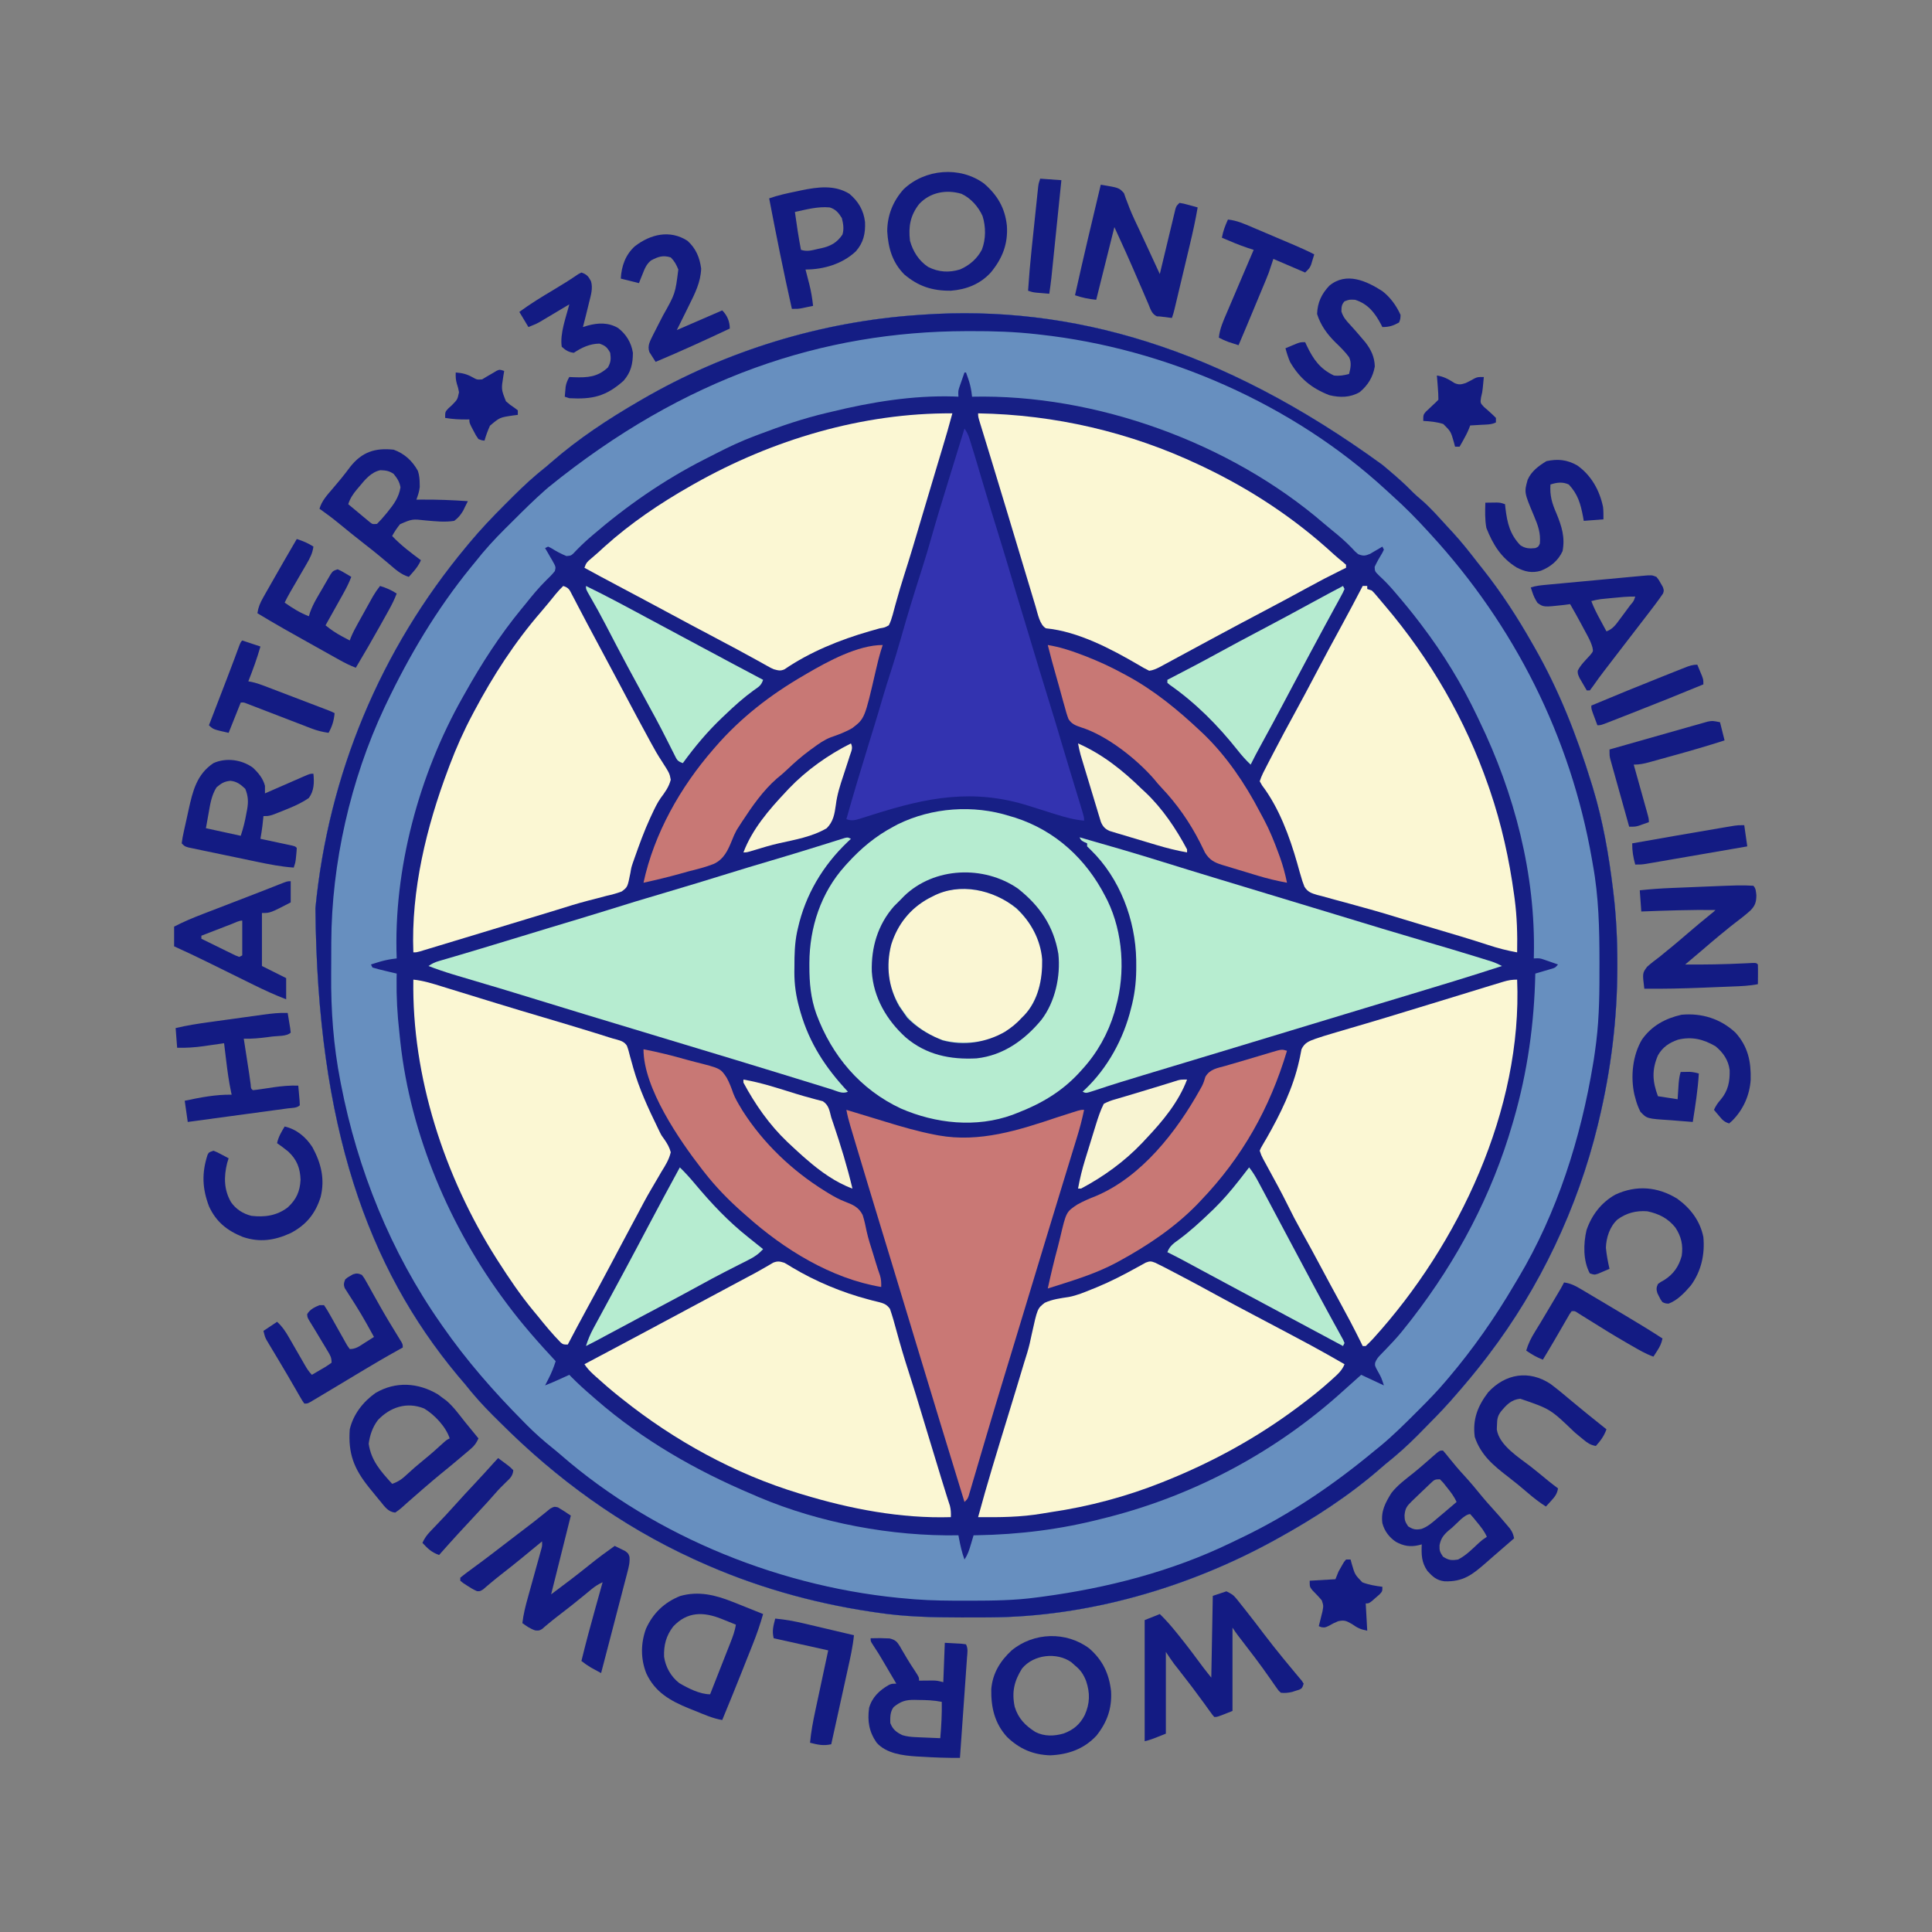
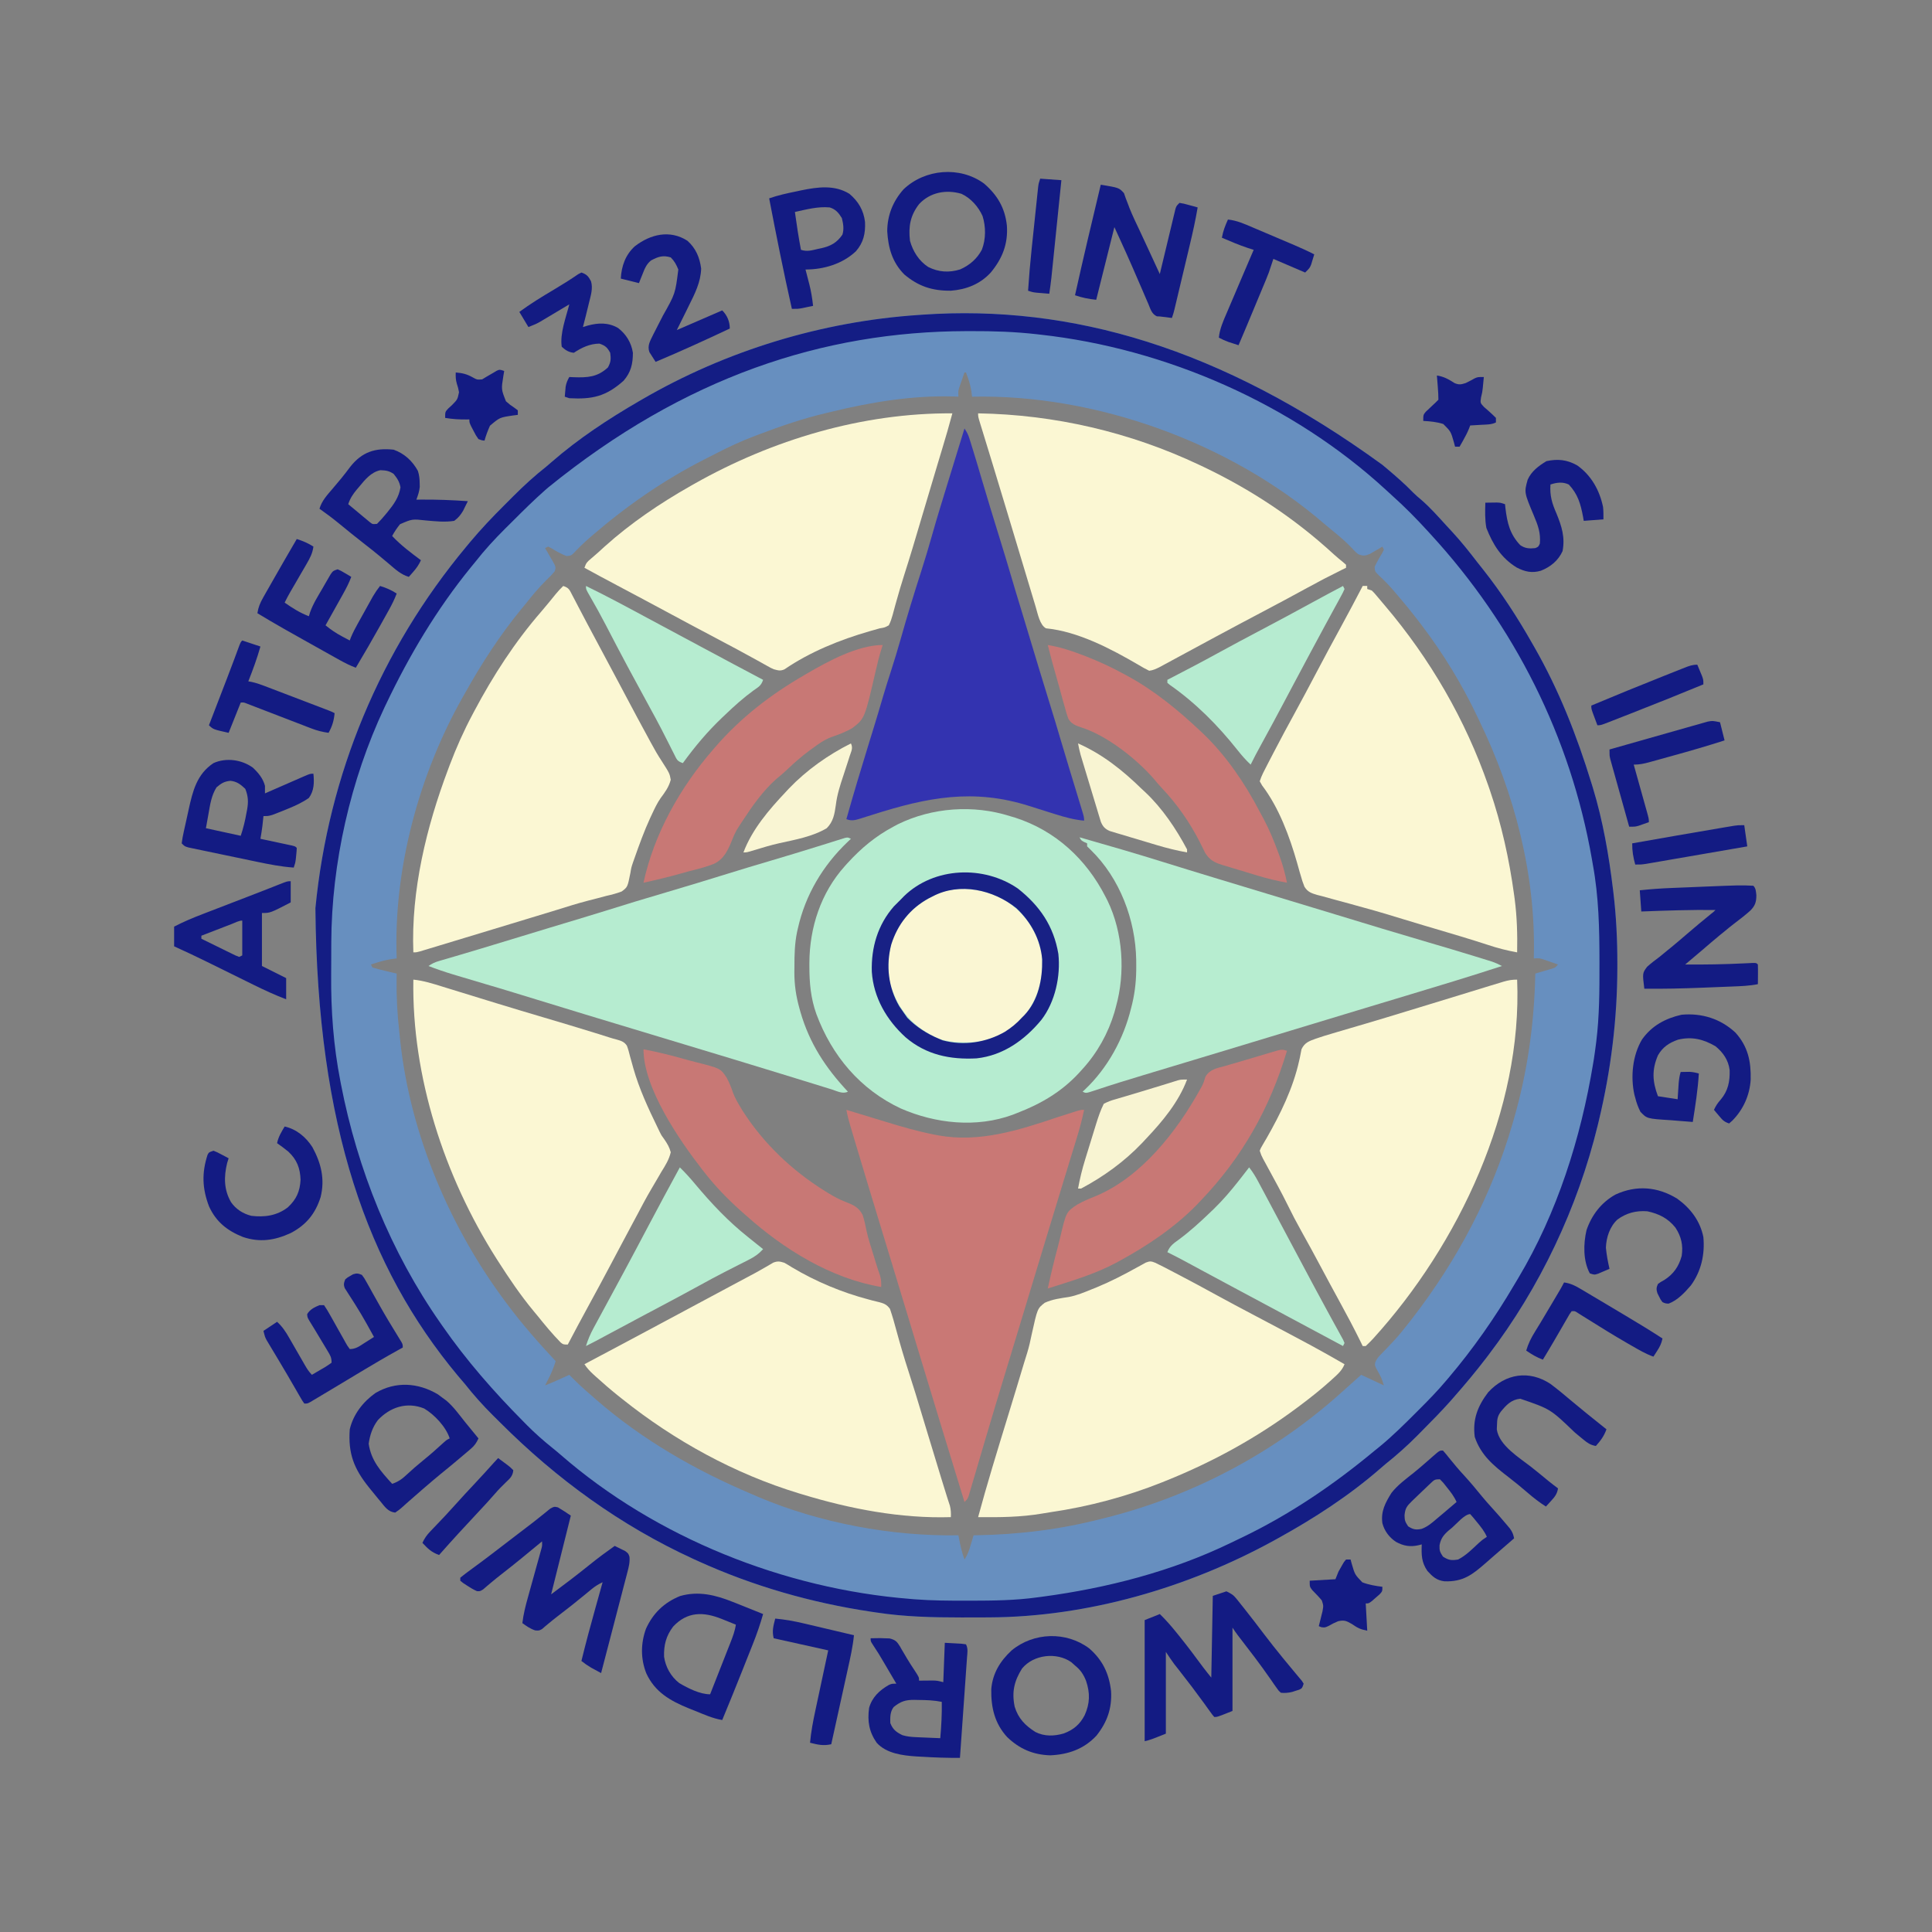
<svg xmlns="http://www.w3.org/2000/svg" version="1.1" width="1276" height="1276">
  <rect width="100%" height="100%" fill="#808080" stroke="none" />
-   <path d="M0 0 C1.164 0.978 2.328 1.956 3.492 2.934 C9.297 7.835 14.947 12.769 20.234 18.234 C21.958 19.958 23.751 21.504 25.625 23.062 C31.695 28.282 36.981 34.331 42.377 40.229 C43.749 41.727 45.131 43.216 46.516 44.703 C52.265 50.949 57.484 57.558 62.662 64.277 C63.879 65.844 65.118 67.394 66.359 68.941 C78.535 84.283 89.345 100.964 99 118 C99.464 118.807 99.928 119.614 100.406 120.445 C116.691 148.906 128.368 178.729 138 210 C138.33 211.064 138.659 212.128 138.999 213.224 C145.657 235.081 149.562 257.724 152.312 280.375 C152.394 281.039 152.475 281.703 152.559 282.386 C154.463 298.174 155.212 313.921 155.188 329.812 C155.187 330.939 155.187 330.939 155.186 332.087 C155.112 366.244 150.947 399.782 143 433 C142.616 434.609 142.616 434.609 142.224 436.251 C128.938 490.779 104.02 543.386 70 588 C69.528 588.623 69.055 589.245 68.568 589.887 C61.715 598.877 54.462 607.511 47 616 C46.21 616.904 45.42 617.807 44.605 618.738 C38.625 625.414 32.337 631.79 26.025 638.15 C25.026 639.158 24.028 640.167 23.031 641.177 C16.371 647.922 9.415 654.083 2 660 C0.91 660.923 -0.174 661.853 -1.25 662.793 C-21.908 680.781 -45.05 695.79 -69 709 C-70.369 709.757 -70.369 709.757 -71.766 710.53 C-128.503 741.641 -194.79 760.94 -259.684 761.203 C-260.85 761.21 -262.016 761.217 -263.217 761.224 C-266.957 761.242 -270.697 761.248 -274.438 761.25 C-275.716 761.251 -276.994 761.251 -278.311 761.252 C-297.071 761.236 -315.427 760.841 -334 758 C-335.171 757.828 -336.343 757.657 -337.549 757.48 C-377.039 751.581 -415.628 740.538 -452 724 C-453.021 723.536 -454.042 723.073 -455.094 722.595 C-503.051 700.6 -545.299 669.892 -582.519 632.666 C-584.192 630.996 -585.872 629.334 -587.553 627.672 C-594.167 621.091 -600.208 614.325 -606 607 C-607.559 605.164 -609.121 603.33 -610.688 601.5 C-670.184 530.085 -703.404 437.081 -704.684 292.801 C-696.125 204.554 -661.788 122.146 -605 54 C-603.739 52.482 -603.739 52.482 -602.453 50.933 C-595.316 42.426 -587.757 34.445 -579.882 26.621 C-577.928 24.678 -575.986 22.726 -574.045 20.771 C-566.999 13.718 -559.833 7.178 -552 1 C-550.898 0.066 -549.801 -0.876 -548.715 -1.828 C-531.054 -17.228 -511.247 -30.263 -491 -42 C-490.348 -42.381 -489.696 -42.762 -489.024 -43.154 C-433.403 -75.475 -370.2 -94.732 -306 -99 C-305.138 -99.062 -304.275 -99.123 -303.387 -99.187 C-205.942 -105.833 -106.967 -77.774 0 0 Z " fill="#171F85" transform="translate(913,307)" />
  <path d="M0 0 C1.164 0.978 2.328 1.956 3.492 2.934 C9.297 7.835 14.947 12.769 20.234 18.234 C21.958 19.958 23.751 21.504 25.625 23.062 C31.695 28.282 36.981 34.331 42.377 40.229 C43.749 41.727 45.131 43.216 46.516 44.703 C52.265 50.949 57.484 57.558 62.662 64.277 C63.879 65.844 65.118 67.394 66.359 68.941 C78.535 84.283 89.345 100.964 99 118 C99.464 118.807 99.928 119.614 100.406 120.445 C116.691 148.906 128.368 178.729 138 210 C138.33 211.064 138.659 212.128 138.999 213.224 C145.657 235.081 149.562 257.724 152.312 280.375 C152.394 281.039 152.475 281.703 152.559 282.386 C154.463 298.174 155.212 313.921 155.188 329.812 C155.187 330.939 155.187 330.939 155.186 332.087 C155.112 366.244 150.947 399.782 143 433 C142.616 434.609 142.616 434.609 142.224 436.251 C128.938 490.779 104.02 543.386 70 588 C69.528 588.623 69.055 589.245 68.568 589.887 C61.715 598.877 54.462 607.511 47 616 C46.21 616.904 45.42 617.807 44.605 618.738 C38.625 625.414 32.337 631.79 26.025 638.15 C25.026 639.158 24.028 640.167 23.031 641.177 C16.371 647.922 9.415 654.083 2 660 C0.91 660.923 -0.174 661.853 -1.25 662.793 C-21.908 680.781 -45.05 695.79 -69 709 C-70.369 709.757 -70.369 709.757 -71.766 710.53 C-128.503 741.641 -194.79 760.94 -259.684 761.203 C-260.85 761.21 -262.016 761.217 -263.217 761.224 C-266.957 761.242 -270.697 761.248 -274.438 761.25 C-275.716 761.251 -276.994 761.251 -278.311 761.252 C-297.071 761.236 -315.427 760.841 -334 758 C-335.171 757.828 -336.343 757.657 -337.549 757.48 C-377.039 751.581 -415.628 740.538 -452 724 C-453.021 723.536 -454.042 723.073 -455.094 722.595 C-503.051 700.6 -545.299 669.892 -582.519 632.666 C-584.192 630.996 -585.872 629.334 -587.553 627.672 C-594.167 621.091 -600.208 614.325 -606 607 C-607.559 605.164 -609.121 603.33 -610.688 601.5 C-670.184 530.085 -703.404 437.081 -704.684 292.801 C-696.125 204.554 -661.788 122.146 -605 54 C-603.739 52.482 -603.739 52.482 -602.453 50.933 C-595.316 42.426 -587.757 34.445 -579.882 26.621 C-577.928 24.678 -575.986 22.726 -574.045 20.771 C-566.999 13.718 -559.833 7.178 -552 1 C-550.898 0.066 -549.801 -0.876 -548.715 -1.828 C-531.054 -17.228 -511.247 -30.263 -491 -42 C-490.348 -42.381 -489.696 -42.762 -489.024 -43.154 C-433.403 -75.475 -370.2 -94.732 -306 -99 C-305.138 -99.062 -304.275 -99.123 -303.387 -99.187 C-205.942 -105.833 -106.967 -77.774 0 0 Z M-276 -61 C-276.674 -59.086 -277.339 -57.169 -278 -55.25 C-278.371 -54.183 -278.743 -53.115 -279.125 -52.016 C-280.186 -48.883 -280.186 -48.883 -280 -45 C-281.026 -45.046 -282.052 -45.093 -283.109 -45.141 C-310.311 -45.942 -337.666 -41.434 -364 -35 C-364.997 -34.766 -365.995 -34.531 -367.022 -34.29 C-382.446 -30.658 -397.199 -25.629 -412 -20 C-412.758 -19.716 -413.516 -19.432 -414.297 -19.14 C-423.429 -15.715 -432.114 -11.64 -440.76 -7.157 C-443.17 -5.912 -445.591 -4.688 -448.012 -3.465 C-474.717 10.143 -499.249 27.201 -521.938 46.75 C-522.54 47.269 -523.143 47.788 -523.764 48.322 C-527.522 51.599 -531.028 55.023 -534.436 58.664 C-536 60 -536 60 -538.875 60.25 C-542.489 58.805 -545.735 57 -549.047 54.961 C-550.014 54.485 -550.014 54.485 -551 54 C-551.99 54.495 -551.99 54.495 -553 55 C-552.207 56.338 -552.207 56.338 -551.398 57.703 C-550.723 58.885 -550.049 60.067 -549.375 61.25 C-549.024 61.837 -548.674 62.423 -548.312 63.027 C-545.853 67.405 -545.853 67.405 -546.535 70.168 C-548.249 72.312 -550.065 74.178 -552.062 76.062 C-557.157 81.052 -561.562 86.428 -566 92 C-566.913 93.112 -567.827 94.223 -568.742 95.332 C-583.04 112.756 -595.006 131.345 -606 151 C-606.459 151.807 -606.917 152.615 -607.39 153.446 C-636.301 204.55 -653.244 267.193 -651 326 C-652.043 326.133 -653.086 326.266 -654.16 326.402 C-657.401 326.907 -660.319 327.58 -663.438 328.562 C-664.302 328.832 -665.167 329.101 -666.059 329.379 C-666.699 329.584 -667.34 329.789 -668 330 C-667.67 330.66 -667.34 331.32 -667 332 C-664.309 332.8 -661.668 333.495 -658.938 334.125 C-658.179 334.307 -657.42 334.489 -656.639 334.676 C-654.761 335.125 -652.881 335.563 -651 336 C-651.023 337.2 -651.046 338.4 -651.07 339.637 C-651.226 351.408 -650.597 362.915 -649.269 374.609 C-649.028 376.75 -648.809 378.891 -648.598 381.035 C-641.953 442.233 -615.747 503.924 -579 553 C-578.602 553.535 -578.205 554.07 -577.795 554.621 C-567.999 567.772 -557.163 580.002 -546 592 C-547.252 595.989 -548.716 599.657 -550.625 603.375 C-551.071 604.249 -551.517 605.123 -551.977 606.023 C-552.314 606.676 -552.652 607.328 -553 608 C-549.341 606.568 -545.76 605.011 -542.188 603.375 C-541.212 602.929 -540.236 602.483 -539.23 602.023 C-538.494 601.686 -537.758 601.348 -537 601 C-536.381 601.636 -536.381 601.636 -535.75 602.285 C-531.347 606.757 -526.767 610.922 -522 615 C-521.099 615.79 -520.198 616.58 -519.27 617.395 C-488.62 644.067 -453.323 664.266 -416 680 C-414.628 680.596 -413.257 681.194 -411.887 681.793 C-371.329 698.925 -323.966 707.749 -280 707 C-279.879 707.652 -279.758 708.305 -279.633 708.977 C-278.711 713.786 -277.698 718.39 -276 723 C-273.851 719.776 -272.975 717.016 -271.875 713.312 C-271.522 712.133 -271.169 710.954 -270.805 709.738 C-270.539 708.835 -270.274 707.931 -270 707 C-269.35 706.991 -268.699 706.981 -268.029 706.972 C-239.69 706.469 -212.473 703.103 -185 696 C-183.54 695.634 -182.081 695.268 -180.621 694.902 C-123.036 680.071 -69.403 651.239 -25.438 611.219 C-21.656 607.777 -17.825 604.393 -14 601 C-9.05 603.31 -4.1 605.62 1 608 C-0.691 602.803 -0.691 602.803 -3.188 598.375 C-5 595 -5 595 -4.777 592.981 C-3.922 590.802 -3.002 589.606 -1.375 587.934 C-0.838 587.372 -0.302 586.81 0.251 586.232 C0.828 585.64 1.405 585.048 2 584.438 C3.203 583.17 4.403 581.901 5.602 580.629 C6.188 580.006 6.775 579.384 7.38 578.743 C11.155 574.682 14.607 570.38 18 566 C18.539 565.307 19.077 564.614 19.632 563.9 C49.588 525.148 72.361 482.142 86 435 C86.379 433.702 86.379 433.702 86.765 432.377 C95.865 400.898 100.333 368.755 101 336 C101.915 335.734 102.83 335.469 103.773 335.195 C104.962 334.842 106.15 334.489 107.375 334.125 C108.558 333.777 109.742 333.429 110.961 333.07 C114.065 332.223 114.065 332.223 116 330 C114.086 329.326 112.169 328.661 110.25 328 C109.183 327.629 108.115 327.257 107.016 326.875 C103.883 325.814 103.883 325.814 100 326 C100.024 325.122 100.024 325.122 100.048 324.225 C101.276 270.597 87.287 217.068 64 169 C63.559 168.072 63.119 167.145 62.665 166.189 C52.502 144.806 40.32 124.85 26 106 C25.53 105.378 25.06 104.757 24.576 104.116 C19.354 97.244 13.884 90.6 8.25 84.062 C7.731 83.46 7.212 82.857 6.678 82.236 C3.933 79.088 1.125 76.195 -1.953 73.371 C-4.986 70.368 -4.986 70.368 -5.102 67.355 C-3.576 64.092 -1.832 61.063 0.039 57.988 C0.356 57.332 0.673 56.676 1 56 C0.67 55.34 0.34 54.68 0 54 C-1.104 54.667 -1.104 54.667 -2.23 55.348 C-3.694 56.197 -3.694 56.197 -5.188 57.062 C-6.15 57.631 -7.113 58.199 -8.105 58.785 C-11.426 60.179 -12.671 60.298 -16 59 C-18.07 57.25 -18.07 57.25 -20.125 55 C-24.216 50.719 -28.525 46.99 -33.148 43.297 C-35.012 41.796 -36.852 40.266 -38.664 38.703 C-100.557 -14.647 -189.345 -46.835 -271 -45 C-271.133 -46.053 -271.266 -47.106 -271.402 -48.191 C-271.892 -51.309 -272.516 -53.981 -273.562 -56.938 C-273.832 -57.71 -274.101 -58.482 -274.379 -59.277 C-274.584 -59.846 -274.789 -60.414 -275 -61 C-275.33 -61 -275.66 -61 -276 -61 Z " fill="#678FBF" transform="translate(913,307)" />
  <path d="M0 0 C1.182 0.351 2.364 0.701 3.582 1.062 C30.126 9.642 50.4 28.433 63 53 C63.723 54.404 63.723 54.404 64.461 55.836 C74.706 77.008 76.354 103.412 70 126 C69.507 127.821 69.507 127.821 69.004 129.68 C64.839 143.544 57.755 156.277 48 167 C47.129 167.964 46.257 168.928 45.359 169.922 C33.92 182.161 20.535 190.006 5 196 C3.961 196.411 2.922 196.822 1.852 197.246 C-22.121 206.019 -49.033 203.143 -72.062 193.101 C-98.826 180.582 -117.568 158.316 -127.812 130.75 C-131.567 120.242 -132.446 110.177 -132.438 99.062 C-132.438 98.378 -132.438 97.693 -132.438 96.988 C-132.345 73.606 -124.872 50.649 -109 33 C-108.439 32.375 -107.879 31.75 -107.301 31.106 C-98.238 21.186 -88.862 13.329 -77 7 C-76.059 6.492 -75.118 5.984 -74.148 5.461 C-51.397 -5.743 -24.084 -7.65 0 0 Z " fill="#B6ECD0" transform="translate(667,539)" />
  <path d="M0 0 C1.164 0.978 2.328 1.956 3.492 2.934 C9.297 7.835 14.947 12.769 20.234 18.234 C21.958 19.958 23.751 21.504 25.625 23.062 C31.695 28.282 36.981 34.331 42.377 40.229 C43.749 41.727 45.131 43.216 46.516 44.703 C52.265 50.949 57.484 57.558 62.662 64.277 C63.879 65.844 65.118 67.394 66.359 68.941 C78.535 84.283 89.345 100.964 99 118 C99.464 118.807 99.928 119.614 100.406 120.445 C116.691 148.906 128.368 178.729 138 210 C138.33 211.064 138.659 212.128 138.999 213.224 C145.657 235.081 149.562 257.724 152.312 280.375 C152.394 281.039 152.475 281.703 152.559 282.386 C154.463 298.174 155.212 313.921 155.188 329.812 C155.187 330.939 155.187 330.939 155.186 332.087 C155.112 366.244 150.947 399.782 143 433 C142.616 434.609 142.616 434.609 142.224 436.251 C128.938 490.779 104.02 543.386 70 588 C69.528 588.623 69.055 589.245 68.568 589.887 C61.715 598.877 54.462 607.511 47 616 C46.21 616.904 45.42 617.807 44.605 618.738 C38.625 625.414 32.337 631.79 26.025 638.15 C25.026 639.158 24.028 640.167 23.031 641.177 C16.371 647.922 9.415 654.083 2 660 C0.91 660.923 -0.174 661.853 -1.25 662.793 C-21.908 680.781 -45.05 695.79 -69 709 C-70.369 709.757 -70.369 709.757 -71.766 710.53 C-128.503 741.641 -194.79 760.94 -259.684 761.203 C-260.85 761.21 -262.016 761.217 -263.217 761.224 C-266.957 761.242 -270.697 761.248 -274.438 761.25 C-275.716 761.251 -276.994 761.251 -278.311 761.252 C-297.071 761.236 -315.427 760.841 -334 758 C-335.171 757.828 -336.343 757.657 -337.549 757.48 C-377.039 751.581 -415.628 740.538 -452 724 C-453.021 723.536 -454.042 723.073 -455.094 722.595 C-503.051 700.6 -545.299 669.892 -582.519 632.666 C-584.192 630.996 -585.872 629.334 -587.553 627.672 C-594.167 621.091 -600.208 614.325 -606 607 C-607.559 605.164 -609.121 603.33 -610.688 601.5 C-670.184 530.085 -703.404 437.081 -704.684 292.801 C-696.125 204.554 -661.788 122.146 -605 54 C-603.739 52.482 -603.739 52.482 -602.453 50.933 C-595.316 42.426 -587.757 34.445 -579.882 26.621 C-577.928 24.678 -575.986 22.726 -574.045 20.771 C-566.999 13.718 -559.833 7.178 -552 1 C-550.898 0.066 -549.801 -0.876 -548.715 -1.828 C-531.054 -17.228 -511.247 -30.263 -491 -42 C-490.348 -42.381 -489.696 -42.762 -489.024 -43.154 C-433.403 -75.475 -370.2 -94.732 -306 -99 C-305.138 -99.062 -304.275 -99.123 -303.387 -99.187 C-205.942 -105.833 -106.967 -77.774 0 0 Z M-551 15 C-551.694 15.605 -552.388 16.21 -553.103 16.833 C-560.208 23.122 -566.944 29.758 -573.65 36.465 C-575.558 38.37 -577.473 40.267 -579.389 42.164 C-586.392 49.136 -592.909 56.207 -599 64 C-600.024 65.255 -601.051 66.508 -602.082 67.758 C-624.563 95.372 -642.719 125.889 -658 158 C-658.597 159.25 -658.597 159.25 -659.206 160.525 C-681.488 207.93 -694.025 263.163 -694.203 315.453 C-694.206 316.114 -694.209 316.775 -694.212 317.456 C-694.227 320.961 -694.236 324.466 -694.24 327.972 C-694.245 330.803 -694.258 333.633 -694.281 336.464 C-694.47 360.355 -692.79 383.641 -688.188 407.125 C-688.059 407.79 -687.93 408.454 -687.798 409.139 C-676.899 465.379 -654.93 519.967 -622 567 C-621.398 567.868 -621.398 567.868 -620.784 568.753 C-604.984 591.486 -586.909 612.11 -567.438 631.75 C-566.144 633.063 -566.144 633.063 -564.825 634.402 C-559.611 639.623 -554.212 644.422 -548.453 649.035 C-546.516 650.587 -544.619 652.16 -542.75 653.793 C-479.801 708.605 -394.937 742.396 -312 749 C-310.49 749.129 -310.49 749.129 -308.95 749.261 C-297.469 750.147 -286.01 750.201 -274.5 750.188 C-273.475 750.187 -272.45 750.186 -271.393 750.185 C-256.834 750.156 -242.443 749.994 -228 748 C-226.277 747.774 -226.277 747.774 -224.52 747.543 C-181.792 741.824 -139.105 730.872 -100.176 712.02 C-97.986 710.96 -95.796 709.903 -93.599 708.857 C-61.448 693.509 -32.333 673.752 -5 651 C-4.049 650.236 -3.097 649.471 -2.117 648.684 C6.584 641.574 14.501 633.688 22.438 625.75 C23.006 625.183 23.574 624.615 24.159 624.031 C30.32 617.869 36.394 611.678 42 605 C42.808 604.053 42.808 604.053 43.632 603.086 C59.893 583.924 74.263 563.395 86.981 541.729 C87.923 540.131 88.879 538.542 89.836 536.953 C115.459 494.056 131.105 444.553 139.188 395.438 C139.343 394.506 139.498 393.574 139.657 392.614 C140.157 389.414 140.591 386.213 141 383 C141.088 382.313 141.176 381.625 141.266 380.917 C143.341 364.071 143.4 347.196 143.375 330.25 C143.375 329.531 143.375 328.812 143.374 328.071 C143.365 306.464 142.925 285.321 139 264 C138.786 262.761 138.571 261.522 138.351 260.246 C124.293 179.717 87.173 106.094 32 46 C31.236 45.161 31.236 45.161 30.458 44.305 C22.801 35.899 14.939 27.893 6.462 20.314 C5.116 19.104 3.785 17.875 2.457 16.645 C-59.098 -40.091 -143.022 -76.87 -226 -86 C-226.702 -86.081 -227.405 -86.162 -228.128 -86.246 C-242.625 -87.899 -256.979 -88.363 -271.562 -88.312 C-272.669 -88.311 -273.775 -88.309 -274.915 -88.307 C-369.196 -88.047 -460.861 -58.185 -551 15 Z " fill="#141D84" transform="translate(913,307)" />
  <path d="M0 0 C0.99 0 1.98 0 3 0 C3 0.66 3 1.32 3 2 C3.99 2.33 4.98 2.66 6 3 C7.591 4.571 7.591 4.571 9.273 6.57 C10.195 7.657 10.195 7.657 11.136 8.767 C11.751 9.504 12.366 10.241 13 11 C13.551 11.647 14.102 12.294 14.669 12.96 C44.56 48.148 67.871 88.359 83 132 C83.32 132.921 83.639 133.843 83.968 134.792 C91.684 157.355 96.783 180.387 100 204 C100.119 204.869 100.237 205.738 100.359 206.633 C101.915 218.45 102.24 230.09 102 242 C95.37 240.809 89.072 239.194 82.688 237.062 C70.877 233.212 58.976 229.688 47.063 226.172 C45.564 225.729 44.065 225.287 42.566 224.844 C41.428 224.508 41.428 224.508 40.267 224.165 C36.033 222.912 31.806 221.638 27.586 220.337 C18.661 217.589 9.736 214.893 0.722 212.449 C-3.39 211.333 -7.493 210.187 -11.596 209.04 C-13.687 208.463 -15.783 207.901 -17.881 207.351 C-20.978 206.536 -24.057 205.67 -27.137 204.793 C-28.54 204.444 -28.54 204.444 -29.971 204.088 C-33.836 202.942 -36.262 202.18 -38.455 198.675 C-39.492 196.134 -40.299 193.652 -41 191 C-41.218 190.277 -41.436 189.555 -41.66 188.81 C-42.228 186.924 -42.739 185.027 -43.25 183.125 C-48.242 165.563 -55.288 146.423 -66.422 131.773 C-66.943 130.858 -67.463 129.943 -68 129 C-66.835 125.263 -64.961 121.849 -63.164 118.379 C-62.601 117.291 -62.038 116.203 -61.458 115.082 C-60.853 113.92 -60.248 112.759 -59.625 111.562 C-59.312 110.96 -58.999 110.357 -58.676 109.736 C-54.161 101.049 -49.543 92.422 -44.823 83.844 C-40.121 75.279 -35.56 66.641 -31 58 C-25.433 47.452 -19.821 36.933 -14.081 26.478 C-9.274 17.711 -4.626 8.863 0 0 Z " fill="#FBF7D3" transform="translate(900,387)" />
  <path d="M0 0 C-2.124 7.963 -4.426 15.862 -6.812 23.75 C-7.611 26.4 -8.41 29.049 -9.207 31.699 C-9.423 32.416 -9.639 33.133 -9.861 33.871 C-11.716 40.041 -13.553 46.217 -15.387 52.395 C-27.157 92.04 -27.157 92.04 -32.013 107.402 C-33.732 112.844 -35.377 118.29 -36.891 123.793 C-37.195 124.873 -37.499 125.952 -37.813 127.064 C-38.377 129.08 -38.922 131.1 -39.443 133.127 C-40.134 135.564 -40.82 137.759 -42 140 C-44.633 141.449 -44.633 141.449 -48 142 C-49.436 142.392 -50.866 142.803 -52.293 143.227 C-53.078 143.449 -53.864 143.672 -54.673 143.902 C-74.222 149.524 -94.02 157.532 -110.887 169.066 C-113.684 170.302 -115.071 169.769 -118 169 C-120.048 168.071 -120.048 168.071 -122.105 166.91 C-122.906 166.465 -123.707 166.02 -124.532 165.561 C-125.408 165.067 -126.285 164.572 -127.188 164.062 C-136.979 158.627 -146.844 153.348 -156.75 148.125 C-167.927 142.225 -179.08 136.284 -190.2 130.276 C-200.433 124.753 -210.704 119.302 -220.979 113.859 C-228.346 109.955 -235.693 106.015 -243 102 C-241.903 98.709 -241.152 98.032 -238.562 95.875 C-235.488 93.277 -232.508 90.618 -229.562 87.875 C-212.485 72.515 -192.956 59.32 -173 48 C-172.187 47.537 -171.374 47.075 -170.536 46.598 C-118.984 17.445 -59.53 -0.383 0 0 Z " fill="#FBF7D3" transform="translate(629,273)" />
  <path d="M0 0 C3.544 85.701 -38.545 174.808 -95 237 C-96.618 238.754 -98.241 240.379 -100 242 C-100.66 242 -101.32 242 -102 242 C-102.438 241.1 -102.877 240.2 -103.328 239.273 C-107.694 230.389 -112.312 221.666 -117.079 212.991 C-121.317 205.273 -125.48 197.517 -129.625 189.75 C-133.827 181.877 -138.065 174.03 -142.438 166.25 C-145.691 160.454 -148.746 154.597 -151.666 148.627 C-155.662 140.53 -160.021 132.622 -164.341 124.695 C-164.928 123.614 -165.516 122.532 -166.121 121.418 C-166.917 119.96 -166.917 119.96 -167.728 118.473 C-169 116 -169 116 -170 113 C-169.323 111.277 -169.323 111.277 -168.191 109.367 C-167.778 108.653 -167.365 107.938 -166.939 107.202 C-166.485 106.434 -166.03 105.666 -165.562 104.875 C-156.367 88.784 -147.99 71.753 -143.957 53.539 C-143.724 52.511 -143.724 52.511 -143.485 51.461 C-143.092 49.638 -142.749 47.803 -142.41 45.969 C-140.327 41.582 -137.429 40.626 -133 39 C-129.384 37.744 -125.738 36.634 -122.062 35.562 C-121.045 35.26 -120.028 34.957 -118.98 34.645 C-115.989 33.755 -112.995 32.876 -110 32 C-108.509 31.561 -107.018 31.123 -105.527 30.684 C-103.512 30.091 -101.497 29.499 -99.481 28.91 C-90.618 26.315 -81.791 23.601 -72.958 20.903 C-70.084 20.026 -67.208 19.151 -64.332 18.277 C-55.213 15.507 -46.098 12.725 -36.992 9.914 C-31.663 8.27 -26.332 6.633 -21 5 C-20.098 4.723 -19.195 4.446 -18.266 4.161 C-15.887 3.434 -13.507 2.715 -11.125 2 C-10.448 1.792 -9.771 1.585 -9.073 1.371 C-5.846 0.411 -3.416 0 0 0 Z " fill="#FBF7D3" transform="translate(1002,647)" />
  <path d="M0 0 C1.681 0.918 3.324 1.906 4.938 2.938 C20.575 12.297 38.083 19.639 55.723 24.262 C56.501 24.471 57.279 24.68 58.081 24.895 C59.567 25.287 61.06 25.657 62.558 26.001 C65.932 26.883 67.706 27.594 69.777 30.449 C71.466 35.352 72.856 40.302 74.188 45.312 C76.614 54.216 79.212 63.035 82.062 71.812 C85.257 81.655 88.294 91.532 91.239 101.452 C92.62 106.078 94.03 110.695 95.438 115.312 C95.873 116.742 95.873 116.742 96.318 118.201 C96.91 120.145 97.503 122.089 98.096 124.033 C99.018 127.059 99.939 130.086 100.859 133.113 C101.164 134.113 101.468 135.113 101.781 136.144 C102.378 138.108 102.975 140.073 103.57 142.038 C104.799 146.085 106.032 150.13 107.328 154.156 C107.694 155.301 108.06 156.446 108.438 157.625 C108.746 158.566 109.054 159.507 109.371 160.477 C110.02 163.082 110.121 165.326 110 168 C76.948 168.997 43.549 162.601 12 153 C11.246 152.774 10.491 152.548 9.714 152.314 C-32.665 139.441 -72.467 117.58 -107 90 C-107.929 89.264 -108.859 88.528 -109.816 87.77 C-114.872 83.706 -119.765 79.488 -124.562 75.125 C-125.076 74.66 -125.589 74.196 -126.117 73.717 C-128.442 71.577 -130.236 69.647 -132 67 C-130.766 66.345 -130.766 66.345 -129.507 65.677 C-111.463 56.104 -93.435 46.5 -75.436 36.843 C-69.625 33.726 -63.812 30.613 -58 27.5 C-55.689 26.262 -53.378 25.023 -51.066 23.785 C-46.816 21.508 -42.566 19.232 -38.315 16.957 C-35.795 15.608 -33.275 14.259 -30.755 12.91 C-29.003 11.972 -27.25 11.035 -25.498 10.098 C-24.415 9.518 -23.331 8.938 -22.215 8.34 C-21.174 7.787 -20.134 7.234 -19.062 6.664 C-16.998 5.542 -14.953 4.387 -12.926 3.2 C-11.962 2.64 -10.998 2.08 -10.004 1.504 C-9.158 0.998 -8.312 0.492 -7.44 -0.029 C-4.473 -1.21 -3.009 -0.95 0 0 Z " fill="#FBF7D3" transform="translate(518,834)" />
  <path d="M0 0 C50.583 0.837 100.25 12.387 146 34 C146.909 34.429 147.818 34.858 148.754 35.3 C180.31 50.341 209.203 69.437 234.938 93.129 C236.786 94.805 238.676 96.381 240.625 97.938 C241.409 98.618 242.192 99.299 243 100 C243 100.66 243 101.32 243 102 C242.1 102.438 241.2 102.877 240.273 103.328 C232.458 107.169 224.755 111.178 217.125 115.375 C207.551 120.641 197.912 125.775 188.25 130.875 C178.022 136.276 167.805 141.695 157.625 147.188 C156.605 147.737 155.585 148.287 154.534 148.854 C150.099 151.245 145.665 153.639 141.234 156.04 C137.995 157.795 134.754 159.546 131.511 161.294 C130.266 161.967 129.021 162.641 127.778 163.316 C126.055 164.253 124.328 165.183 122.602 166.113 C121.615 166.647 120.628 167.181 119.612 167.732 C117.329 168.84 115.512 169.698 113 170 C110.518 168.803 108.276 167.559 105.938 166.125 C87.716 155.488 66.065 144.067 44.827 141.978 C40.736 139.787 39.406 132.373 38.132 128.183 C37.817 127.122 37.817 127.122 37.495 126.041 C37.263 125.274 37.031 124.507 36.792 123.717 C36.028 121.186 35.27 118.654 34.512 116.121 C33.971 114.326 33.43 112.531 32.888 110.736 C31.447 105.956 30.01 101.174 28.575 96.392 C27.098 91.476 25.618 86.562 24.137 81.647 C23.548 79.691 22.958 77.734 22.369 75.777 C22.079 74.814 21.789 73.851 21.49 72.859 C20.615 69.955 19.741 67.052 18.868 64.148 C15.655 53.474 12.428 42.805 9.168 32.145 C8.829 31.037 8.491 29.929 8.142 28.787 C6.93 24.825 5.717 20.863 4.499 16.902 C3.713 14.347 2.931 11.791 2.148 9.234 C1.925 8.512 1.701 7.789 1.471 7.044 C0 2.227 0 2.227 0 0 Z " fill="#FBF7D3" transform="translate(646,273)" />
  <path d="M0 0 C3.915 1.305 4.162 2.631 6.047 6.238 C6.636 7.354 7.226 8.469 7.833 9.618 C8.472 10.85 9.111 12.081 9.75 13.312 C10.42 14.587 11.092 15.862 11.764 17.136 C13.16 19.783 14.552 22.432 15.94 25.083 C19.042 30.995 22.213 36.87 25.375 42.75 C29.366 50.192 33.345 57.641 37.301 65.102 C37.663 65.784 38.024 66.466 38.397 67.169 C39.129 68.549 39.861 69.93 40.593 71.31 C40.954 71.991 41.315 72.673 41.688 73.375 C42.047 74.053 42.406 74.731 42.777 75.429 C46.813 83.039 50.865 90.639 55.002 98.196 C55.983 99.991 56.956 101.79 57.922 103.593 C60.14 107.722 62.431 111.718 65.016 115.629 C70.21 123.735 70.21 123.735 71 128 C69.747 132.787 67.23 136.221 64.317 140.11 C61.979 143.465 60.289 147.116 58.562 150.812 C58.192 151.596 57.822 152.38 57.441 153.188 C53.446 161.865 50.212 170.826 47.043 179.832 C46.547 181.231 46.547 181.231 46.041 182.659 C44.929 185.993 44.929 185.993 44.357 189.502 C42.481 198.903 42.481 198.903 38.595 201.782 C35.327 203.039 32.134 203.866 28.715 204.625 C26.759 205.144 24.804 205.663 22.85 206.189 C20.73 206.752 18.603 207.29 16.476 207.827 C9.383 209.649 2.41 211.877 -4.582 214.047 C-8.771 215.342 -12.969 216.611 -17.166 217.883 C-18.875 218.401 -20.584 218.92 -22.292 219.438 C-23.565 219.825 -23.565 219.825 -24.864 220.219 C-28.29 221.259 -31.715 222.3 -35.141 223.34 C-44.985 226.332 -54.831 229.316 -64.679 232.297 C-66.99 232.997 -69.301 233.698 -71.613 234.399 C-75.196 235.486 -78.779 236.569 -82.364 237.651 C-84.3 238.236 -86.236 238.823 -88.171 239.411 C-89.314 239.755 -90.456 240.099 -91.633 240.453 C-92.628 240.754 -93.622 241.054 -94.647 241.364 C-97 242 -97 242 -99 242 C-100.585 201.06 -90.344 159.051 -76 121 C-75.654 120.077 -75.309 119.155 -74.953 118.204 C-70.634 106.777 -65.741 95.781 -60 85 C-59.594 84.232 -59.188 83.464 -58.77 82.673 C-46.304 59.201 -31.991 37.044 -14.543 16.945 C-11.233 13.112 -8.056 9.183 -4.875 5.242 C-3.323 3.386 -1.746 1.67 0 0 Z " fill="#FBF7D3" transform="translate(372,387)" />
  <path d="M0 0 C1.861 0.871 3.701 1.79 5.523 2.738 C6.615 3.305 7.706 3.871 8.83 4.454 C10.012 5.073 11.194 5.693 12.375 6.312 C13.605 6.954 14.836 7.596 16.066 8.237 C24.149 12.461 32.174 16.786 40.165 21.181 C48.646 25.836 57.195 30.358 65.75 34.875 C105.661 55.958 105.661 55.958 125 67 C123.408 71.107 120.444 73.678 117.25 76.562 C116.671 77.089 116.093 77.616 115.497 78.158 C109.252 83.774 102.718 88.965 96 94 C95.318 94.512 94.636 95.024 93.934 95.551 C67.089 115.575 38.076 131.52 7 144 C5.718 144.519 5.718 144.519 4.411 145.048 C-18.973 154.376 -43.827 161.01 -68.729 164.662 C-70.734 164.96 -72.733 165.298 -74.73 165.641 C-88.747 168.031 -102.823 168.158 -117 168 C-111.093 146.105 -104.408 124.45 -97.766 102.769 C-95.92 96.742 -94.082 90.713 -92.246 84.684 C-91.964 83.757 -91.682 82.831 -91.391 81.877 C-89.826 76.732 -88.274 71.585 -86.74 66.431 C-86.025 64.064 -85.284 61.706 -84.539 59.348 C-83.315 55.327 -82.422 51.302 -81.586 47.184 C-77.828 30.21 -77.828 30.21 -72.989 26.429 C-67.918 24.082 -62.489 23.42 -57.006 22.586 C-51.673 21.546 -46.762 19.495 -41.75 17.438 C-40.205 16.817 -40.205 16.817 -38.628 16.184 C-29.434 12.392 -20.663 7.85 -11.97 3.027 C-10.983 2.488 -9.997 1.95 -8.98 1.395 C-7.68 0.665 -7.68 0.665 -6.352 -0.079 C-3.579 -1.165 -2.727 -1.1 0 0 Z " fill="#FBF7D3" transform="translate(763,834)" />
  <path d="M0 0 C6.696 0.667 12.881 2.655 19.289 4.648 C20.489 5.017 21.689 5.385 22.925 5.765 C25.494 6.554 28.063 7.346 30.63 8.14 C36.669 10.008 42.713 11.861 48.756 13.715 C50.764 14.331 52.771 14.948 54.779 15.565 C65.293 18.794 75.826 21.951 86.375 25.062 C97.374 28.312 108.356 31.61 119.312 35 C120.488 35.362 121.663 35.725 122.875 36.098 C124.997 36.758 127.116 37.431 129.229 38.119 C130.955 38.668 132.696 39.175 134.452 39.615 C137.269 40.406 139.471 41.148 141.06 43.707 C141.912 45.951 142.506 48.165 143.062 50.5 C143.546 52.235 144.033 53.97 144.523 55.703 C144.765 56.588 145.007 57.473 145.257 58.385 C149.132 72.023 155.054 84.853 161.254 97.562 C161.902 98.914 161.902 98.914 162.562 100.293 C163.961 103.066 163.961 103.066 165.893 105.678 C167.797 108.482 169.12 110.721 170 114 C168.899 118.843 166.413 122.769 163.812 126.938 C163.095 128.163 162.383 129.392 161.675 130.624 C160.204 133.176 158.712 135.713 157.205 138.244 C153.813 143.972 150.736 149.865 147.625 155.75 C146.383 158.071 145.139 160.391 143.895 162.711 C141.151 167.835 138.422 172.967 135.699 178.102 C135.337 178.784 134.976 179.466 134.603 180.169 C133.871 181.549 133.139 182.93 132.407 184.31 C132.046 184.991 131.685 185.673 131.312 186.375 C130.953 187.053 130.594 187.731 130.223 188.429 C125.231 197.841 120.183 207.22 115.061 216.562 C110.622 224.664 106.295 232.822 102 241 C99 241 99 241 97.273 239.637 C91.815 234.032 86.884 228.107 82 222 C81.086 220.898 80.171 219.798 79.254 218.699 C70.683 208.34 63.243 197.318 56 186 C55.571 185.33 55.142 184.66 54.7 183.97 C20.57 130.135 -1.092 64.059 0 0 Z " fill="#FBF7D3" transform="translate(273,647)" />
  <path d="M0 0 C-0.762 0.715 -1.524 1.431 -2.309 2.168 C-18.568 17.729 -30.056 36.98 -35 59 C-35.185 59.808 -35.369 60.616 -35.56 61.449 C-37.14 69.101 -37.333 76.579 -37.312 84.375 C-37.329 85.6 -37.345 86.824 -37.361 88.086 C-37.366 96.454 -36.256 103.951 -34 112 C-33.776 112.812 -33.551 113.625 -33.32 114.461 C-27.301 135.184 -16.737 151.253 -2 167 C-5.454 168.727 -9.118 166.634 -12.641 165.527 C-13.532 165.254 -14.424 164.98 -15.343 164.698 C-18.314 163.785 -21.282 162.861 -24.25 161.938 C-26.349 161.29 -28.449 160.644 -30.549 159.999 C-34.906 158.659 -39.261 157.316 -43.616 155.97 C-52.136 153.338 -60.666 150.74 -69.198 148.146 C-71.98 147.299 -74.762 146.452 -77.544 145.605 C-94.187 140.539 -110.843 135.519 -127.5 130.5 C-159.325 120.911 -191.142 111.29 -222.901 101.484 C-229.136 99.562 -235.384 97.693 -241.647 95.865 C-247.796 94.068 -253.931 92.229 -260.062 90.375 C-261.027 90.086 -261.991 89.796 -262.985 89.498 C-268.409 87.852 -273.717 86.054 -279 84 C-276.433 82.289 -274.897 81.538 -272.035 80.703 C-271.246 80.47 -270.457 80.237 -269.643 79.996 C-268.366 79.627 -268.366 79.627 -267.062 79.25 C-265.237 78.712 -263.411 78.175 -261.586 77.637 C-260.654 77.364 -259.721 77.091 -258.761 76.81 C-254.564 75.579 -250.376 74.321 -246.188 73.062 C-245.369 72.817 -244.551 72.572 -243.708 72.319 C-233.463 69.244 -223.232 66.12 -213 63 C-209.104 61.812 -205.209 60.624 -201.312 59.438 C-200.361 59.148 -199.41 58.858 -198.43 58.559 C-192.146 56.647 -185.856 54.756 -179.562 52.875 C-173.759 51.14 -167.966 49.379 -162.188 47.562 C-148.998 43.415 -135.772 39.378 -122.5 35.5 C-108.619 31.443 -94.802 27.175 -80.983 22.911 C-72.112 20.174 -63.238 17.456 -54.325 14.858 C-48.496 13.156 -42.684 11.395 -36.875 9.625 C-35.918 9.334 -34.961 9.043 -33.975 8.744 C-28.806 7.171 -23.644 5.578 -18.488 3.961 C-17.433 3.633 -16.378 3.304 -15.292 2.966 C-13.254 2.332 -11.219 1.692 -9.185 1.045 C-8.272 0.762 -7.359 0.479 -6.418 0.188 C-5.208 -0.193 -5.208 -0.193 -3.973 -0.582 C-2 -1 -2 -1 0 0 Z " fill="#B6ECD0" transform="translate(562,554)" />
  <path d="M0 0 C18.407 5.257 36.786 10.565 55.057 16.281 C66.396 19.825 77.758 23.294 89.125 26.75 C90.604 27.2 90.604 27.2 92.112 27.658 C107.766 32.418 123.426 37.158 139.09 41.887 C149.38 44.994 159.666 48.113 169.949 51.242 C200.284 60.486 200.284 60.486 230.688 69.5 C240.624 72.401 250.543 75.349 260.434 78.401 C262.313 78.981 264.193 79.558 266.073 80.135 C267.191 80.482 268.309 80.83 269.461 81.188 C270.439 81.49 271.416 81.793 272.423 82.105 C274.747 82.912 276.817 83.88 279 85 C258.023 91.855 236.902 98.219 215.772 104.584 C210.943 106.038 206.115 107.496 201.287 108.953 C199.342 109.54 197.396 110.128 195.45 110.715 C194.492 111.004 193.534 111.293 192.546 111.591 C189.664 112.461 186.782 113.331 183.9 114.2 C169.261 118.617 154.629 123.052 140 127.5 C124.387 132.247 108.768 136.978 93.145 141.694 C90.238 142.572 87.33 143.45 84.423 144.327 C82.471 144.917 80.518 145.506 78.566 146.096 C77.596 146.389 76.626 146.682 75.627 146.983 C70.819 148.435 66.012 149.885 61.204 151.335 C56.67 152.701 52.137 154.069 47.604 155.438 C45.873 155.961 44.142 156.483 42.411 157.005 C31.537 160.286 20.681 163.606 9.915 167.23 C4.214 169.107 4.214 169.107 2 168 C2.461 167.585 2.923 167.17 3.398 166.742 C18.515 152.462 29.075 133.109 34 113 C34.258 111.976 34.516 110.952 34.782 109.897 C36.776 101.432 37.511 93.435 37.438 84.75 C37.43 83.487 37.422 82.223 37.415 80.921 C36.952 54.518 26.595 27.035 7.438 8.375 C6.633 7.591 5.829 6.808 5 6 C5 5.34 5 4.68 5 4 C4.361 3.711 3.721 3.422 3.062 3.125 C1 2 1 2 0 0 Z " fill="#B7EDD0" transform="translate(713,553)" />
  <path d="M0 0 C1.671 2.506 2.467 4.071 3.332 6.852 C3.57 7.611 3.809 8.371 4.054 9.153 C4.305 9.969 4.555 10.785 4.812 11.625 C5.21 12.903 5.21 12.903 5.615 14.206 C7.48 20.228 9.277 26.269 11.041 32.321 C14.913 45.596 19.012 58.804 23.089 72.017 C25.825 80.886 28.544 89.757 31.139 98.668 C33.15 105.557 35.249 112.419 37.344 119.282 C39.246 125.516 41.132 131.755 43 138 C47.298 152.356 51.668 166.691 56.087 181.01 C58.824 189.881 61.543 198.755 64.139 207.668 C65.86 213.564 67.645 219.439 69.438 225.312 C70.031 227.26 70.625 229.208 71.219 231.156 C71.513 232.12 71.807 233.085 72.109 234.078 C72.403 235.042 72.697 236.007 73 237 C73.296 237.972 73.593 238.944 73.898 239.945 C74.748 242.734 75.593 245.523 76.438 248.312 C76.697 249.16 76.956 250.008 77.222 250.882 C79 256.771 79 256.771 79 259 C72.429 258.406 66.528 256.803 60.25 254.812 C59.243 254.502 58.236 254.191 57.198 253.87 C52.373 252.38 47.559 250.86 42.754 249.309 C6.03 237.612 -24.566 243.575 -60.478 255.023 C-62.634 255.708 -64.793 256.38 -66.953 257.051 C-67.93 257.368 -67.93 257.368 -68.926 257.691 C-72.283 258.725 -74.669 259.328 -78 258 C-73.223 241.045 -68.146 224.195 -62.953 207.363 C-62.26 205.117 -61.568 202.871 -60.875 200.625 C-60.534 199.521 -60.194 198.417 -59.843 197.28 C-57.792 190.622 -55.8 183.95 -53.861 177.259 C-52.194 171.557 -50.383 165.905 -48.562 160.25 C-46.249 153.054 -44.05 145.838 -42 138.562 C-37.776 123.574 -33.202 108.699 -28.438 93.875 C-25.89 85.942 -23.524 77.973 -21.265 69.953 C-18.337 59.587 -15.167 49.295 -12 39 C-11.306 36.741 -10.612 34.482 -9.918 32.223 C-8.27 26.861 -6.619 21.5 -4.967 16.14 C-3.31 10.76 -1.655 5.38 0 0 Z " fill="#3333B0" transform="translate(637,283)" />
  <path d="M0 0 C0.542 0.167 1.084 0.333 1.643 0.505 C7.4 2.27 13.162 4.02 18.927 5.762 C21.064 6.41 23.2 7.061 25.335 7.717 C36.264 11.071 47.151 14.253 58.387 16.414 C59.203 16.572 60.02 16.73 60.862 16.892 C88.009 21.762 113.828 13.474 139.375 4.878 C142.882 3.705 146.405 2.594 149.938 1.5 C150.895 1.201 151.853 0.902 152.84 0.594 C155 0 155 0 157 0 C155.711 6.215 154.108 12.262 152.234 18.324 C151.965 19.207 151.695 20.09 151.417 20.999 C150.531 23.896 149.641 26.792 148.75 29.688 C148.121 31.741 147.493 33.794 146.865 35.847 C145.561 40.112 144.255 44.376 142.948 48.641 C140.222 57.534 137.514 66.432 134.807 75.331 C133.93 78.212 133.053 81.093 132.176 83.974 C127.798 98.359 123.442 112.75 119.096 127.145 C116.076 137.147 113.046 147.145 110.004 157.141 C108.944 160.624 107.885 164.108 106.825 167.592 C106.111 169.939 105.397 172.286 104.682 174.633 C100.677 187.789 96.704 200.954 92.807 214.142 C92.212 216.154 91.617 218.166 91.021 220.177 C90.631 221.496 90.241 222.814 89.851 224.132 C89.66 224.778 89.468 225.423 89.272 226.088 C87.96 230.525 86.657 234.963 85.356 239.403 C84.677 241.704 83.997 244.004 83.316 246.305 C83.009 247.363 82.701 248.422 82.384 249.513 C81.955 250.956 81.955 250.956 81.518 252.429 C81.272 253.268 81.025 254.108 80.771 254.972 C80 257 80 257 78 259 C67.135 223.666 56.349 188.31 45.655 152.924 C44.438 148.897 43.221 144.87 42.004 140.844 C41.761 140.04 41.518 139.236 41.268 138.408 C37.387 125.57 33.492 112.737 29.59 99.906 C29.052 98.139 28.515 96.372 27.978 94.604 C25.91 87.805 23.842 81.005 21.771 74.207 C16.675 57.474 11.599 40.736 6.599 23.974 C6.111 22.338 5.622 20.702 5.132 19.067 C4.455 16.805 3.781 14.542 3.108 12.279 C2.809 11.28 2.809 11.28 2.503 10.262 C1.497 6.863 0.628 3.49 0 0 Z " fill="#C97875" transform="translate(559,733)" />
  <path d="M0 0 C-11.371 37.947 -29.553 70.386 -57 99 C-57.782 99.824 -58.565 100.647 -59.371 101.496 C-74.188 116.735 -92.384 128.89 -111 139 C-111.632 139.345 -112.264 139.69 -112.916 140.045 C-127.127 147.63 -142.706 152.13 -158 157 C-155.975 147.777 -153.817 138.612 -151.339 129.499 C-150.824 127.55 -150.336 125.594 -149.878 123.632 C-145.83 106.436 -145.83 106.436 -138.546 101.581 C-134.582 99.349 -130.485 97.594 -126.25 95.947 C-96.057 83.232 -72.888 53.345 -57.496 25.715 C-57.047 24.909 -56.597 24.103 -56.135 23.273 C-55.108 21.217 -54.502 19.33 -53.875 17.133 C-50.833 12.05 -46.065 11.45 -40.562 9.938 C-39.451 9.608 -38.34 9.279 -37.195 8.939 C-34.913 8.265 -32.628 7.603 -30.339 6.952 C-26.293 5.798 -22.268 4.58 -18.242 3.356 C-15.76 2.604 -13.276 1.864 -10.789 1.129 C-3.429 -1.064 -3.429 -1.064 0 0 Z " fill="#C87875" transform="translate(850,694)" />
  <path d="M0 0 C9.557 1.82 18.905 4.158 28.259 6.826 C30.167 7.358 32.081 7.866 34.001 8.349 C50.845 12.608 50.845 12.608 54.938 18.767 C56.733 22.066 58.044 25.463 59.25 29.014 C60.522 32.381 62.343 35.42 64.188 38.5 C64.806 39.537 64.806 39.537 65.436 40.594 C79.248 62.213 98.213 80.232 119.938 93.688 C120.7 94.16 121.463 94.633 122.248 95.12 C125.783 97.255 129.223 99.178 133.086 100.652 C138.282 102.658 142.099 104.226 144.727 109.398 C145.909 112.997 146.662 116.672 147.412 120.381 C148.539 125.4 150.154 130.281 151.688 135.188 C152.275 137.118 152.863 139.049 153.449 140.98 C154.31 143.807 155.208 146.581 156.207 149.363 C157.021 152.071 157.06 154.195 157 157 C123.912 151.444 92.68 132.081 68 110 C67.109 109.219 66.219 108.438 65.301 107.633 C56.011 99.41 47.62 90.801 40 81 C39.575 80.456 39.149 79.913 38.711 79.353 C23.558 59.846 0 25.551 0 0 Z " fill="#C87875" transform="translate(425,693)" />
  <path d="M0 0 C12.594 8.535 20.2 19.774 23.25 34.75 C24.819 48.742 21.467 62.319 13.25 73.75 C12.508 74.802 11.765 75.854 11 76.938 C1.72 86.429 -10.929 92.761 -24.228 93.093 C-34.07 93.199 -42.092 92.967 -50.75 87.75 C-51.588 87.258 -52.426 86.765 -53.289 86.258 C-65.66 78.481 -73.29 67.432 -77 53.438 C-79.607 39.756 -77.194 25.801 -69.375 14.188 C-68.201 12.681 -66.995 11.199 -65.75 9.75 C-65.205 9.107 -64.659 8.464 -64.098 7.801 C-59.665 2.993 -54.538 -0.27 -48.75 -3.25 C-47.571 -3.875 -47.571 -3.875 -46.367 -4.512 C-31.487 -11.159 -13.53 -8.066 0 0 Z " fill="#FAF6D3" transform="translate(664.75,595.25)" />
  <path d="M0 0 C7.554 1.242 14.484 3.396 21.625 6.125 C22.676 6.524 23.727 6.923 24.81 7.334 C33.514 10.697 41.816 14.53 50 19 C50.594 19.318 51.189 19.636 51.801 19.963 C70.097 29.784 85.936 42.803 101 57 C101.732 57.69 102.464 58.379 103.219 59.09 C118.194 73.619 130.32 91.528 139.932 109.957 C140.898 111.805 141.893 113.638 142.891 115.469 C146.635 122.552 149.554 129.798 152.312 137.312 C152.65 138.232 152.988 139.151 153.336 140.099 C155.33 145.684 156.832 151.185 158 157 C151.42 155.784 145.034 154.264 138.633 152.32 C137.791 152.066 136.949 151.812 136.081 151.551 C134.321 151.017 132.561 150.481 130.803 149.942 C128.114 149.122 125.421 148.321 122.727 147.52 C121.007 146.996 119.289 146.471 117.57 145.945 C116.769 145.71 115.968 145.474 115.143 145.231 C109.918 143.601 106.763 141.877 103.818 137.072 C103.497 136.405 103.175 135.738 102.844 135.051 C102.467 134.293 102.091 133.536 101.703 132.756 C101.108 131.546 101.108 131.546 100.5 130.312 C93.703 116.995 85.399 105.073 75.105 94.223 C73.425 92.448 71.883 90.668 70.375 88.75 C58.776 75.32 38.937 59.638 21.857 54.334 C18.274 53.101 15.716 52.16 13.676 48.855 C12.63 46.086 11.833 43.335 11.094 40.469 C10.798 39.441 10.502 38.413 10.198 37.353 C9.264 34.077 8.382 30.79 7.5 27.5 C6.878 25.287 6.253 23.075 5.625 20.863 C3.667 13.931 1.728 6.993 0 0 Z " fill="#C87875" transform="translate(692,426)" />
  <path d="M0 0 C-0.396 1.24 -0.791 2.48 -1.199 3.758 C-2.507 8.07 -3.568 12.402 -4.566 16.793 C-11.887 48.569 -11.887 48.569 -20.086 54.867 C-24.591 57.49 -29.357 59.271 -34.282 60.947 C-38.694 62.656 -42.336 65.268 -46.125 68.062 C-46.813 68.559 -47.501 69.055 -48.209 69.566 C-53.628 73.551 -58.588 77.924 -63.445 82.57 C-65.546 84.569 -67.678 86.378 -69.938 88.188 C-78.98 96.086 -86.214 106.443 -92.75 116.438 C-93.149 117.043 -93.547 117.649 -93.958 118.273 C-94.359 118.903 -94.759 119.534 -95.172 120.184 C-95.616 120.879 -96.06 121.574 -96.518 122.29 C-97.754 124.55 -98.672 126.667 -99.592 129.059 C-102.304 135.673 -104.815 141.336 -111.515 144.556 C-116.882 146.657 -122.413 148.055 -128 149.438 C-129.908 149.963 -131.814 150.495 -133.719 151.033 C-141.76 153.271 -149.845 155.224 -158 157 C-150.973 124.455 -133.682 93.973 -112 69 C-111.538 68.463 -111.075 67.927 -110.599 67.374 C-93.766 47.972 -74.162 32.823 -52 20 C-51.378 19.634 -50.757 19.268 -50.116 18.892 C-36.121 10.716 -16.426 0 0 0 Z " fill="#C87875" transform="translate(583,426)" />
  <path d="M0 0 C2.243 2.856 4.045 5.753 5.758 8.953 C6.292 9.948 6.826 10.943 7.377 11.968 C7.954 13.051 8.531 14.134 9.125 15.25 C9.736 16.391 10.347 17.532 10.977 18.708 C16.545 29.11 22.073 39.534 27.603 49.957 C32.281 58.772 36.975 67.578 41.688 76.375 C42.59 78.064 42.59 78.064 43.511 79.786 C46.337 85.064 49.176 90.334 52.056 95.583 C53.389 98.013 54.717 100.446 56.044 102.879 C56.981 104.591 57.928 106.298 58.874 108.005 C59.71 109.538 59.71 109.538 60.562 111.102 C61.307 112.452 61.307 112.452 62.066 113.831 C62.374 114.546 62.683 115.262 63 116 C62.67 116.66 62.34 117.32 62 118 C50.297 111.73 38.594 105.461 26.891 99.191 C25.751 98.581 24.612 97.971 23.438 97.342 C21.129 96.105 18.82 94.868 16.511 93.631 C11.241 90.807 5.97 87.984 0.699 85.162 C-2.242 83.587 -5.184 82.012 -8.125 80.438 C-9.841 79.519 -9.841 79.519 -11.592 78.581 C-17.508 75.412 -23.421 72.237 -29.328 69.051 C-29.924 68.729 -30.52 68.408 -31.134 68.077 C-33.974 66.545 -36.814 65.013 -39.653 63.478 C-44.403 60.915 -49.149 58.367 -54 56 C-52.455 51.83 -49.721 50.063 -46.188 47.5 C-38.986 42.143 -32.466 36.214 -26 30 C-24.652 28.714 -24.652 28.714 -23.277 27.402 C-17.363 21.634 -12.101 15.493 -7 9 C-6.301 8.111 -5.603 7.221 -4.883 6.305 C-3.247 4.209 -1.619 2.108 0 0 Z " fill="#B6EBD0" transform="translate(825,771)" />
  <path d="M0 0 C3.65 3.552 6.995 7.269 10.25 11.188 C20.941 23.924 31.948 35.646 45 46 C46.896 47.521 48.792 49.042 50.688 50.562 C52.124 51.709 53.562 52.855 55 54 C52.094 57.179 49.314 59.096 45.477 61.031 C43.839 61.866 43.839 61.866 42.169 62.718 C41 63.306 39.83 63.894 38.625 64.5 C36.15 65.76 33.679 67.026 31.207 68.293 C30.588 68.609 29.969 68.926 29.332 69.252 C23.94 72.014 18.617 74.888 13.312 77.812 C4.376 82.728 -4.614 87.536 -13.625 92.312 C-16.352 93.758 -19.078 95.203 -21.805 96.648 C-22.481 97.007 -23.158 97.366 -23.855 97.735 C-32.358 102.247 -40.839 106.799 -49.319 111.355 C-50.948 112.229 -50.948 112.229 -52.609 113.121 C-53.558 113.631 -54.506 114.141 -55.483 114.666 C-57.641 115.81 -59.81 116.92 -62 118 C-60.704 113.799 -59.109 110.066 -57.016 106.203 C-56.418 105.094 -55.82 103.984 -55.204 102.841 C-54.553 101.644 -53.901 100.447 -53.25 99.25 C-52.57 97.992 -51.891 96.734 -51.212 95.475 C-49.476 92.258 -47.735 89.044 -45.992 85.83 C-43.383 81.016 -40.785 76.195 -38.188 71.375 C-37.626 70.334 -37.064 69.293 -36.486 68.22 C-31.2 58.406 -25.992 48.551 -20.786 38.694 C-13.946 25.747 -7.013 12.854 0 0 Z " fill="#B6ECD0" transform="translate(449,771)" />
  <path d="M0 0 C0.495 0.99 0.495 0.99 1 2 C-0.025 4.353 -0.025 4.353 -1.656 7.336 C-2.259 8.448 -2.861 9.56 -3.482 10.706 C-4.155 11.929 -4.827 13.152 -5.5 14.375 C-6.19 15.644 -6.88 16.914 -7.569 18.185 C-9.001 20.824 -10.437 23.462 -11.876 26.099 C-15.074 31.965 -18.224 37.858 -21.375 43.75 C-21.985 44.888 -22.595 46.026 -23.224 47.199 C-26.596 53.493 -29.956 59.793 -33.301 66.102 C-33.663 66.784 -34.025 67.467 -34.398 68.17 C-35.855 70.919 -37.313 73.669 -38.771 76.418 C-43.892 86.075 -49.066 95.701 -54.335 105.279 C-56.644 109.481 -58.895 113.692 -61 118 C-64.228 114.974 -67.011 111.791 -69.75 108.312 C-82.639 92.051 -97.356 77.224 -114.395 65.328 C-115.189 64.671 -115.189 64.671 -116 64 C-116 63.34 -116 62.68 -116 62 C-115.418 61.699 -114.837 61.399 -114.238 61.089 C-103.667 55.616 -93.12 50.109 -82.688 44.375 C-73.177 39.149 -63.597 34.064 -54 29 C-42.519 22.941 -31.081 16.814 -19.699 10.57 C-13.165 6.987 -6.586 3.488 0 0 Z " fill="#B6EBD0" transform="translate(887,387)" />
  <path d="M0 0 C13.635 6.627 26.962 13.824 40.307 21.012 C46.199 24.185 52.1 27.341 58 30.5 C60.319 31.742 62.638 32.984 64.957 34.227 C66.687 35.153 66.687 35.153 68.452 36.099 C71.479 37.721 74.505 39.343 77.532 40.966 C90.67 48.012 103.812 55.048 117 62 C115.704 65.888 114.017 66.651 110.688 69 C104.002 73.858 97.959 79.286 92 85 C91.413 85.554 90.826 86.109 90.222 86.68 C80.359 96.028 71.979 106.008 64 117 C60.199 115.733 60.044 114.713 58.285 111.207 C57.77 110.196 57.256 109.185 56.725 108.143 C56.176 107.044 55.628 105.945 55.062 104.812 C53.886 102.502 52.708 100.192 51.527 97.883 C50.934 96.719 50.341 95.555 49.73 94.356 C47.273 89.59 44.711 84.885 42.125 80.188 C37.541 71.835 33.001 63.46 28.5 55.062 C28.183 54.471 27.865 53.879 27.538 53.269 C22.675 44.191 17.897 35.071 13.163 25.925 C9.786 19.428 6.273 13.021 2.588 6.692 C0 2.205 0 2.205 0 0 Z " fill="#B6ECD0" transform="translate(387,387)" />
  <path d="M0 0 C14.383 11.373 23.587 24.699 26.688 43.125 C28.259 57.78 24.592 74.87 15.47 86.704 C4.496 100.005 -9.764 110.224 -27.312 112.125 C-44.664 113.062 -60.65 109.837 -74.208 98.213 C-86.752 86.814 -95.406 71.939 -96.527 54.852 C-96.968 38.865 -92.617 23.942 -81.938 11.75 C-80.416 10.188 -78.875 8.645 -77.312 7.125 C-76.625 6.417 -75.938 5.71 -75.23 4.98 C-55.302 -14.356 -22.477 -15.52 0 0 Z M-56.312 5.125 C-57.158 5.549 -58.004 5.973 -58.875 6.41 C-71.288 13.203 -79.427 23.547 -83.688 36.938 C-87.269 50.872 -85.662 65.147 -78.375 77.688 C-77.38 79.184 -76.362 80.666 -75.312 82.125 C-74.57 83.177 -73.828 84.229 -73.062 85.312 C-67.239 91.269 -60.009 95.928 -52.312 99.125 C-51.463 99.481 -50.614 99.837 -49.738 100.203 C-35.764 103.964 -21.071 101.714 -8.707 94.633 C-4.392 91.916 -0.739 88.922 2.688 85.125 C3.168 84.648 3.649 84.171 4.145 83.68 C13.515 73.859 16.236 59.879 15.996 46.746 C14.874 33.574 8.544 21.982 -1.02 12.973 C-16.178 0.758 -38.38 -4.343 -56.312 5.125 Z " fill="#182185" transform="translate(672.312,586.875)" />
  <path d="M0 0 C2.939 1.699 5.729 3.58 8.547 5.473 C4.214 22.806 -0.12 40.139 -4.453 57.473 C4.23 51.038 12.812 44.515 21.217 37.721 C26.527 33.445 31.979 29.408 37.547 25.473 C39.037 26.18 40.514 26.914 41.984 27.66 C42.808 28.066 43.632 28.472 44.48 28.891 C46.547 30.473 46.547 30.473 47.278 32.611 C47.621 36.258 46.855 39.344 45.916 42.833 C45.731 43.556 45.546 44.278 45.355 45.023 C44.743 47.401 44.116 49.774 43.488 52.148 C43.06 53.8 42.633 55.452 42.206 57.104 C41.083 61.445 39.947 65.783 38.808 70.12 C37.647 74.548 36.499 78.98 35.35 83.412 C33.094 92.102 30.825 100.788 28.547 109.473 C27.128 108.706 25.712 107.934 24.297 107.16 C23.508 106.731 22.719 106.302 21.906 105.859 C19.65 104.533 17.607 103.084 15.547 101.473 C18.407 89.741 21.539 78.1 24.797 66.473 C25.261 64.811 25.724 63.15 26.188 61.488 C27.305 57.482 28.425 53.477 29.547 49.473 C26.762 50.77 24.474 52.2 22.113 54.16 C21.15 54.954 21.15 54.954 20.166 55.763 C19.487 56.327 18.809 56.891 18.109 57.473 C11.978 62.514 5.786 67.443 -0.543 72.234 C-2.42 73.678 -4.269 75.157 -6.082 76.68 C-6.864 77.333 -7.647 77.987 -8.453 78.66 C-9.113 79.231 -9.773 79.802 -10.453 80.391 C-12.453 81.473 -12.453 81.473 -14.996 81.277 C-18.234 80.217 -20.703 78.455 -23.453 76.473 C-22.771 70.555 -21.338 64.998 -19.73 59.27 C-19.466 58.31 -19.201 57.35 -18.928 56.362 C-18.086 53.314 -17.239 50.268 -16.391 47.223 C-15.539 44.163 -14.689 41.102 -13.843 38.041 C-13.318 36.14 -12.789 34.24 -12.257 32.341 C-12.02 31.483 -11.783 30.625 -11.539 29.741 C-11.329 28.987 -11.118 28.233 -10.902 27.457 C-10.343 25.324 -10.343 25.324 -10.453 22.473 C-10.895 22.839 -11.336 23.206 -11.792 23.583 C-19.99 30.379 -28.196 37.156 -36.611 43.682 C-39.254 45.732 -41.847 47.805 -44.402 49.965 C-45.727 51.082 -45.727 51.082 -47.078 52.223 C-47.834 52.877 -48.589 53.532 -49.367 54.207 C-51.453 55.473 -51.453 55.473 -53.43 55.359 C-55.867 54.291 -57.99 53.014 -60.203 51.535 C-61.002 51.011 -61.802 50.486 -62.625 49.945 C-63.228 49.459 -63.832 48.973 -64.453 48.473 C-64.453 47.813 -64.453 47.153 -64.453 46.473 C-62.177 44.62 -59.889 42.88 -57.516 41.16 C-56.036 40.07 -54.557 38.979 -53.078 37.887 C-52.311 37.322 -51.544 36.758 -50.754 36.177 C-47.144 33.503 -43.579 30.771 -40.016 28.035 C-39.316 27.499 -38.615 26.962 -37.894 26.41 C-35.747 24.765 -33.6 23.119 -31.453 21.473 C-29.977 20.341 -28.5 19.209 -27.023 18.078 C-26.296 17.521 -25.569 16.963 -24.819 16.389 C-23.382 15.29 -21.944 14.193 -20.503 13.1 C-17.263 10.638 -14.048 8.159 -10.895 5.586 C-10.351 5.152 -9.807 4.718 -9.247 4.271 C-7.812 3.122 -6.39 1.956 -4.969 0.789 C-2.453 -0.527 -2.453 -0.527 0 0 Z " fill="#131B83" transform="translate(368.453,995.527)" />
  <path d="M0 0 C3.482 1.741 4.54 2.299 6.777 5.098 C7.284 5.725 7.791 6.353 8.312 7 C8.849 7.681 9.385 8.361 9.938 9.062 C10.506 9.773 11.074 10.483 11.66 11.215 C16.23 16.953 20.68 22.781 25.112 28.625 C28.923 33.637 32.832 38.559 36.812 43.438 C37.351 44.1 37.89 44.762 38.446 45.444 C40.819 48.353 43.205 51.25 45.629 54.117 C46.37 55.007 47.111 55.896 47.875 56.812 C48.512 57.561 49.149 58.31 49.805 59.082 C50.199 59.715 50.594 60.348 51 61 C50 64 50 64 48.109 64.949 C47.331 65.193 46.552 65.436 45.75 65.688 C44.982 65.939 44.213 66.19 43.422 66.449 C40.772 67.052 38.709 67.265 36 67 C34.401 65.589 34.401 65.589 33.012 63.582 C32.211 62.457 32.211 62.457 31.394 61.309 C30.831 60.485 30.268 59.661 29.688 58.812 C28.459 57.078 27.229 55.345 25.996 53.613 C25.351 52.7 24.707 51.787 24.042 50.846 C20.552 45.983 16.898 41.246 13.25 36.5 C11.9 34.74 10.551 32.98 9.203 31.219 C8.632 30.476 8.062 29.732 7.474 28.967 C6.262 27.35 5.121 25.681 4 24 C4 42.15 4 60.3 4 79 C-6 83 -6 83 -8 83 C-9.29 81.542 -9.29 81.542 -10.766 79.477 C-11.596 78.328 -11.596 78.328 -12.444 77.157 C-13.04 76.321 -13.636 75.486 -14.25 74.625 C-19.807 66.945 -25.505 59.405 -31.38 51.965 C-31.927 51.269 -32.475 50.573 -33.039 49.855 C-33.516 49.254 -33.992 48.652 -34.483 48.032 C-36.426 45.429 -38.198 42.703 -40 40 C-40 57.82 -40 75.64 -40 94 C-50 98 -50 98 -54 99 C-54 72.6 -54 46.2 -54 19 C-50.7 17.68 -47.4 16.36 -44 15 C-39.985 18.867 -36.435 22.975 -32.938 27.312 C-32.377 28.004 -31.817 28.695 -31.24 29.407 C-25.765 36.211 -20.525 43.184 -15.349 50.218 C-13.611 52.513 -11.799 54.752 -10 57 C-9.67 39.18 -9.34 21.36 -9 3 C-6.03 2.01 -3.06 1.02 0 0 Z " fill="#131B83" transform="translate(810,1051)" />
  <path d="M0 0 C1.393 1.552 2.714 3.17 4 4.812 C7.217 8.839 10.5 12.711 14 16.5 C18.114 20.97 21.971 25.59 25.785 30.316 C27.956 32.947 30.202 35.479 32.5 38 C35.738 41.568 38.905 45.182 42 48.875 C42.742 49.759 43.485 50.644 44.25 51.555 C45.917 53.884 46.423 55.271 47 58 C42.691 61.748 38.375 65.488 34.053 69.221 C32.158 70.863 30.273 72.516 28.391 74.172 C19.406 82.025 13.396 86.802 0.996 86.387 C-4.264 85.708 -6.773 83.33 -10.25 79.562 C-14.244 73.714 -14.241 68.909 -14 62 C-14.593 62.159 -15.186 62.317 -15.797 62.48 C-21.603 63.85 -26.013 63.082 -31.141 60.27 C-35.515 57.283 -38.65 53.155 -40 48 C-41.092 40.216 -38.08 34.545 -34 28 C-29.872 22.722 -24.321 18.726 -19.125 14.555 C-16.792 12.668 -14.514 10.727 -12.25 8.758 C-11.617 8.208 -10.984 7.657 -10.332 7.091 C-9.083 6.001 -7.838 4.907 -6.595 3.81 C-2.219 0 -2.219 0 0 0 Z M-8.18 21.668 C-8.779 22.232 -9.379 22.796 -9.996 23.377 C-10.926 24.273 -10.926 24.273 -11.875 25.188 C-12.487 25.766 -13.1 26.344 -13.73 26.939 C-15.499 28.615 -17.252 30.304 -19 32 C-19.503 32.485 -20.006 32.971 -20.524 33.471 C-23.854 36.731 -24.908 38.069 -25.375 42.812 C-25.313 46.212 -24.969 47.047 -23 50.062 C-19.735 52.171 -17.903 52.541 -14.086 51.754 C-10.089 50.309 -7.193 47.745 -4 45 C-2.869 44.051 -1.738 43.103 -0.605 42.156 C2.613 39.456 5.81 36.733 9 34 C7.373 30.307 5.087 27.384 2.562 24.25 C1.78 23.265 0.998 22.28 0.191 21.266 C-0.532 20.518 -1.255 19.77 -2 19 C-5.482 19 -5.77 19.375 -8.18 21.668 Z M6 51 C5.258 51.607 4.515 52.214 3.75 52.84 C0.382 55.822 -1.435 58.132 -2.25 62.625 C-2.371 66.152 -2.029 66.956 0 70.062 C3.763 72.493 5.591 72.696 10 72 C15.281 69.301 19.399 65.029 23.73 61.023 C26 59 26 59 29 57 C27.372 53.264 25.02 50.383 22.438 47.25 C21.632 46.265 20.826 45.28 19.996 44.266 C19.337 43.518 18.679 42.77 18 42 C14.31 42 8.741 48.68 6 51 Z " fill="#131B83" transform="translate(953,958)" />
  <path d="M0 0 C1.762 1.762 1.697 3.838 2 6.25 C1.984 10.788 1.176 13.203 -1.957 16.371 C-5.188 19.273 -8.599 21.935 -12.068 24.544 C-14.63 26.475 -17.094 28.515 -19.562 30.562 C-20.424 31.26 -21.285 31.957 -22.172 32.676 C-26.185 35.974 -30.121 39.36 -34.055 42.752 C-37.674 45.871 -41.322 48.951 -45 52 C-32.066 52.124 -19.191 51.898 -6.27 51.268 C-5.206 51.219 -4.143 51.171 -3.047 51.121 C-2.097 51.074 -1.146 51.027 -0.167 50.978 C2 51 2 51 3 52 C3.073 54.186 3.084 56.375 3.062 58.562 C3.053 59.76 3.044 60.958 3.035 62.191 C3.024 63.118 3.012 64.045 3 65 C-2.601 66.126 -8.164 66.316 -13.855 66.535 C-15.44 66.6 -15.44 66.6 -17.056 66.665 C-19.294 66.755 -21.533 66.844 -23.771 66.93 C-27.131 67.06 -30.49 67.199 -33.85 67.338 C-46.574 67.85 -59.266 68.129 -72 68 C-73.28 57.728 -73.28 57.728 -70.16 53.516 C-67.538 51.18 -64.829 49.079 -62 47 C-60.243 45.571 -58.493 44.133 -56.75 42.688 C-55.381 41.58 -55.381 41.58 -53.984 40.449 C-50.612 37.682 -47.303 34.849 -44 32 C-38.737 27.463 -33.411 23.019 -28.012 18.645 C-26.124 17.157 -26.124 17.157 -25 16 C-41.353 15.829 -57.66 16.366 -74 17 C-74.33 12.38 -74.66 7.76 -75 3 C-67.953 2.236 -60.949 1.747 -53.867 1.465 C-52.832 1.422 -51.796 1.379 -50.729 1.335 C-48.549 1.245 -46.369 1.157 -44.189 1.07 C-40.905 0.939 -37.62 0.801 -34.336 0.662 C-8.441 -0.405 -8.441 -0.405 0 0 Z " fill="#131B83" transform="translate(1158,585)" />
  <path d="M0 0 C12.084 1.988 12.084 1.988 15.344 5.59 C15.725 6.695 16.107 7.799 16.5 8.938 C17.015 10.279 17.535 11.619 18.059 12.957 C18.491 14.12 18.491 14.12 18.933 15.307 C20.952 20.403 23.358 25.329 25.696 30.285 C27.082 33.228 28.448 36.181 29.816 39.133 C30.339 40.258 30.861 41.384 31.399 42.544 C33.939 48.026 36.47 53.513 39 59 C39.133 58.441 39.267 57.881 39.404 57.305 C40.791 51.496 42.187 45.689 43.59 39.884 C44.112 37.715 44.632 35.547 45.149 33.377 C45.892 30.263 46.644 27.151 47.398 24.039 C47.629 23.065 47.859 22.091 48.096 21.088 C48.316 20.187 48.536 19.286 48.763 18.358 C49.05 17.165 49.05 17.165 49.342 15.949 C50 14 50 14 52 12 C54.82 12.461 54.82 12.461 58.125 13.375 C59.769 13.82 59.769 13.82 61.445 14.273 C62.71 14.633 62.71 14.633 64 15 C62.585 23.375 60.752 31.615 58.777 39.875 C58.469 41.175 58.16 42.475 57.851 43.775 C57.21 46.474 56.567 49.174 55.923 51.873 C55.097 55.33 54.275 58.787 53.455 62.246 C52.668 65.56 51.879 68.874 51.09 72.188 C50.795 73.428 50.5 74.669 50.197 75.947 C49.923 77.092 49.649 78.238 49.367 79.418 C49.006 80.93 49.006 80.93 48.638 82.473 C48 85 48 85 47 88 C41.141 87.316 41.141 87.316 39 87 C38.053 86.965 38.053 86.965 37.087 86.93 C33.655 85.401 32.836 82.092 31.461 78.801 C31.138 78.062 30.815 77.323 30.483 76.561 C29.433 74.151 28.404 71.732 27.375 69.312 C26.662 67.666 25.947 66.019 25.23 64.374 C23.808 61.105 22.392 57.833 20.979 54.559 C18.396 48.588 15.711 42.665 13 36.75 C12.585 35.842 12.171 34.933 11.744 33.997 C10.831 31.997 9.916 29.999 9 28 C8.743 29.028 8.486 30.055 8.221 31.114 C4.481 46.076 0.74 61.038 -3 76 C-8.006 75.482 -12.218 74.632 -17 73 C-11.583 48.606 -5.829 24.298 0 0 Z " fill="#131B83" transform="translate(727,122)" />
  <path d="M0 0 C1.354 -0.028 2.708 -0.047 4.062 -0.062 C4.817 -0.074 5.571 -0.086 6.348 -0.098 C7.223 -0.065 8.098 -0.033 9 0 C10.746 0.052 10.746 0.052 12.527 0.105 C16.37 1.095 17.429 2.165 19.461 5.509 C19.804 6.125 20.147 6.74 20.5 7.375 C21.259 8.649 22.018 9.922 22.777 11.195 C23.332 12.153 23.332 12.153 23.898 13.13 C25.528 15.896 27.301 18.566 29.062 21.25 C32 25.753 32 25.753 32 28 C33.23 27.983 33.23 27.983 34.484 27.965 C35.562 27.956 36.64 27.947 37.75 27.938 C39.351 27.92 39.351 27.92 40.984 27.902 C44 28 44 28 48 29 C48.33 20.42 48.66 11.84 49 3 C51.289 3.124 53.579 3.248 55.938 3.375 C57.869 3.479 57.869 3.479 59.84 3.586 C61.404 3.791 61.404 3.791 63 4 C64.506 7.013 63.89 9.582 63.655 12.928 C63.606 13.641 63.557 14.353 63.507 15.087 C63.345 17.446 63.174 19.805 63.004 22.164 C62.89 23.798 62.776 25.432 62.663 27.066 C62.364 31.37 62.058 35.674 61.751 39.977 C61.439 44.367 61.133 48.758 60.826 53.148 C60.224 61.766 59.614 70.383 59 79 C50.634 79.04 42.35 78.791 34 78.25 C32.806 78.188 31.613 78.126 30.383 78.062 C21.314 77.467 10.404 76.158 4 69 C-1.061 61.711 -2.187 54.744 -1 46 C0.942 38.999 5.846 34.381 12.031 30.836 C14 30 14 30 17 30 C14.919 26.457 12.835 22.916 10.75 19.375 C10.163 18.376 9.577 17.377 8.973 16.348 C5.416 10.292 5.416 10.292 1.578 4.414 C0 2 0 2 0 0 Z M15.242 45.414 C12.847 48.472 12.894 52.231 13 56 C14.664 60.252 16.944 62.022 21 64 C24.013 64.91 26.845 65.182 29.984 65.316 C30.919 65.358 31.854 65.4 32.816 65.443 C33.784 65.483 34.753 65.522 35.75 65.562 C36.734 65.606 37.717 65.649 38.73 65.693 C41.154 65.799 43.577 65.901 46 66 C46.714 57.979 47.145 50.054 47 42 C41.787 40.949 36.733 40.783 31.438 40.75 C30.6 40.729 29.763 40.709 28.9 40.688 C22.991 40.65 19.89 41.675 15.242 45.414 Z " fill="#131B83" transform="translate(575,1082)" />
  <path d="M0 0 C7.096 2.557 12.383 7.406 16 14 C16.917 16.818 17.162 19.419 17.188 22.375 C17.202 23.105 17.216 23.834 17.23 24.586 C16.944 27.587 16.029 30.176 15 33 C16.545 32.983 16.545 32.983 18.121 32.965 C28.455 32.887 38.692 33.278 49 34 C48.342 35.338 47.673 36.67 47 38 C46.621 38.779 46.242 39.559 45.851 40.362 C44.129 43.205 42.686 45.015 40 47 C33.763 47.999 27.581 47.291 21.318 46.74 C12.221 45.731 12.221 45.731 4.183 49.231 C2.179 51.736 0.51 54.174 -1 57 C4.687 63.066 11.342 68.049 18 73 C16.636 75.992 15.051 78.29 12.875 80.75 C12.336 81.364 11.797 81.977 11.242 82.609 C10.832 83.068 10.422 83.527 10 84 C4.747 82.433 1.154 79.045 -2.938 75.562 C-4.465 74.283 -5.994 73.004 -7.523 71.727 C-8.281 71.093 -9.039 70.459 -9.819 69.806 C-12.856 67.291 -15.95 64.856 -19.062 62.438 C-24.918 57.88 -30.681 53.219 -36.408 48.502 C-40.494 45.155 -44.672 42.027 -49 39 C-47.428 33.664 -43.905 29.968 -40.375 25.812 C-39.097 24.292 -37.819 22.772 -36.543 21.25 C-35.929 20.519 -35.314 19.788 -34.681 19.035 C-32.603 16.52 -30.647 13.92 -28.688 11.312 C-20.929 1.493 -12.208 -1.332 0 0 Z M-22.75 24.438 C-23.231 24.998 -23.712 25.558 -24.207 26.135 C-26.829 29.264 -28.747 32.103 -30 36 C-27.406 38.179 -24.798 40.341 -22.188 42.5 C-21.45 43.12 -20.712 43.74 -19.951 44.379 C-19.239 44.965 -18.527 45.552 -17.793 46.156 C-17.138 46.701 -16.484 47.246 -15.809 47.807 C-13.944 49.275 -13.944 49.275 -11 49 C-9.049 47.046 -7.308 45.126 -5.562 43 C-5.07 42.406 -4.577 41.811 -4.069 41.199 C0.064 36.112 3.437 31.517 4.5 24.875 C3.849 21.129 2.352 18.957 0 16 C-3.17 13.887 -5.034 13.703 -8.77 13.539 C-14.941 14.814 -18.929 19.807 -22.75 24.438 Z " fill="#131B83" transform="translate(260,297)" />
  <path d="M0 0 C8.866 7.684 13.138 16.706 14.438 28.25 C15.097 39.569 11.867 48.698 4.805 57.609 C-3.426 66.473 -13.849 70.11 -25.75 70.625 C-37.107 70.264 -46.002 66.397 -54.188 58.582 C-62.507 49.493 -64.903 38.917 -64.684 26.844 C-63.77 16.39 -58.806 8.333 -51.203 1.305 C-36.643 -10.695 -15.171 -11.361 0 0 Z M-44.375 13.312 C-49.591 21.638 -51.233 28.875 -49.219 38.535 C-46.867 46.275 -42.244 50.974 -35.523 55.219 C-29.571 58.249 -23.107 58.014 -16.812 56.188 C-10.448 53.828 -6.104 50.177 -3 44.125 C0.492 36.427 0.633 29.532 -2.062 21.5 C-3.808 17.136 -5.661 14.302 -9.375 11.312 C-10.179 10.591 -10.984 9.869 -11.812 9.125 C-21.44 2.315 -36.76 4.02 -44.375 13.312 Z " fill="#131B83" transform="translate(719.375,1088.688)" />
  <path d="M0 0 C3.66 3.432 6.703 7.072 8 12 C8.025 13.666 8.028 15.334 8 17 C8.898 16.606 9.797 16.212 10.722 15.807 C14.049 14.349 17.378 12.897 20.708 11.446 C22.149 10.817 23.591 10.186 25.032 9.554 C27.1 8.647 29.171 7.745 31.242 6.844 C31.888 6.559 32.534 6.275 33.199 5.982 C37.772 4 37.772 4 40 4 C40.55 9.779 40.534 15.156 37 20 C32.79 22.97 28.247 25.044 23.5 27 C22.559 27.388 22.559 27.388 21.598 27.784 C11.157 32 11.157 32 7 32 C6.909 32.87 6.909 32.87 6.816 33.758 C6.733 34.539 6.649 35.32 6.562 36.125 C6.481 36.891 6.4 37.656 6.316 38.445 C5.961 41.313 5.491 44.152 5 47 C5.692 47.146 6.383 47.292 7.095 47.443 C10.21 48.104 13.324 48.771 16.438 49.438 C17.526 49.668 18.615 49.898 19.736 50.135 C20.771 50.357 21.805 50.579 22.871 50.809 C23.829 51.013 24.788 51.217 25.775 51.427 C28 52 28 52 29 53 C28.936 54.629 28.799 56.254 28.625 57.875 C28.535 58.759 28.445 59.644 28.352 60.555 C28 63 28 63 27 66 C18.695 65.417 10.667 63.841 2.531 62.129 C1.16 61.843 -0.211 61.558 -1.582 61.273 C-4.433 60.679 -7.284 60.081 -10.134 59.48 C-13.788 58.71 -17.445 57.952 -21.102 57.197 C-23.924 56.613 -26.744 56.022 -29.564 55.429 C-30.913 55.147 -32.262 54.866 -33.612 54.588 C-35.49 54.201 -37.365 53.803 -39.24 53.405 C-40.307 53.181 -41.374 52.958 -42.473 52.727 C-45 52 -45 52 -47 50 C-46.664 47.349 -46.212 44.878 -45.621 42.281 C-45.368 41.122 -45.368 41.122 -45.11 39.94 C-44.749 38.298 -44.381 36.657 -44.008 35.018 C-43.447 32.541 -42.913 30.061 -42.381 27.578 C-39.704 15.407 -36.976 4.275 -26 -3 C-17.716 -6.751 -7.326 -5.339 0 0 Z M-24 13 C-27.29 18.277 -28.138 23.851 -29.188 29.875 C-30.085 34.887 -30.085 34.887 -31 40 C-23.41 41.65 -15.82 43.3 -8 45 C-6.309 39.926 -5.16 35.284 -4.25 30.062 C-4.099 29.29 -3.948 28.517 -3.793 27.721 C-2.904 22.614 -3.023 18.937 -5 14 C-8.079 11.075 -10.503 9.17 -14.75 8.688 C-18.916 9.088 -20.815 10.311 -24 13 Z " fill="#131B83" transform="translate(167,507)" />
  <path d="M0 0 C1.361 1.021 1.361 1.021 2.75 2.062 C3.678 2.743 4.606 3.424 5.562 4.125 C10.277 8.139 13.912 13.24 17.75 18.062 C19.431 20.13 21.122 22.19 22.812 24.25 C24.781 26.656 24.781 26.656 26.75 29.062 C25.439 32.016 24.116 33.89 21.66 35.98 C21.046 36.508 20.433 37.035 19.801 37.578 C19.144 38.13 18.488 38.682 17.812 39.25 C17.135 39.828 16.458 40.406 15.76 41.002 C11.076 44.986 6.328 48.89 1.551 52.762 C-1.713 55.443 -4.922 58.184 -8.125 60.938 C-8.71 61.437 -9.294 61.937 -9.896 62.452 C-12.921 65.042 -15.921 67.655 -18.891 70.309 C-19.476 70.824 -20.061 71.339 -20.665 71.87 C-21.781 72.853 -22.89 73.845 -23.988 74.849 C-25.508 76.176 -25.508 76.176 -28.25 78.062 C-32.957 77.567 -35.104 74.198 -37.938 70.75 C-38.463 70.121 -38.988 69.493 -39.529 68.845 C-41.118 66.929 -42.687 65 -44.25 63.062 C-44.702 62.504 -45.154 61.946 -45.62 61.371 C-55.555 48.981 -59.399 38.942 -58.25 23.062 C-55.943 13.19 -49.453 4.858 -41.25 -0.938 C-27.893 -8.781 -13.078 -7.796 0 0 Z M-39.707 17.008 C-43.221 21.688 -44.929 26.815 -45.75 32.562 C-44.141 43.829 -37.646 50.926 -30.25 59.062 C-26.212 57.7 -23.706 55.922 -20.625 53 C-17.09 49.722 -13.504 46.588 -9.75 43.562 C-5.096 39.802 -0.645 35.867 3.754 31.812 C5.75 30.062 5.75 30.062 7.75 29.062 C5.315 21.464 -2.28 13.364 -9.125 9.312 C-20.557 4.702 -31.667 8.434 -39.707 17.008 Z " fill="#131B83" transform="translate(289.25,920.938)" />
  <path d="M0 0 C1.291 0.506 1.291 0.506 2.607 1.022 C8.424 3.303 14.218 5.633 20 8 C18.082 14.749 15.841 21.273 13.234 27.785 C12.878 28.685 12.521 29.585 12.154 30.512 C11.023 33.364 9.887 36.213 8.75 39.062 C8.004 40.945 7.257 42.827 6.512 44.709 C2.094 55.842 -2.408 66.938 -7 78 C-13.426 76.919 -19.24 74.252 -25.25 71.812 C-26.44 71.343 -27.63 70.873 -28.855 70.389 C-41.208 65.386 -51.468 59.588 -57.184 47.082 C-60.928 37.533 -60.869 27.433 -57.375 17.75 C-52.709 7.448 -45.344 0.376 -34.875 -3.875 C-22.682 -7.389 -11.42 -4.56 0 0 Z M-39.438 16.312 C-44.082 22.43 -45.655 28.531 -45.41 36.191 C-44.403 43.088 -40.884 49.327 -35.367 53.617 C-29.546 57.018 -21.776 61 -15 61 C-12.734 55.255 -10.474 49.507 -8.219 43.758 C-7.451 41.803 -6.682 39.848 -5.911 37.894 C-4.803 35.083 -3.7 32.27 -2.598 29.457 C-2.253 28.586 -1.908 27.715 -1.553 26.818 C-0.025 22.903 1.397 19.185 2 15 C-0.437 14.02 -2.875 13.041 -5.312 12.062 C-6.003 11.785 -6.693 11.507 -7.404 11.221 C-19.323 6.442 -30.085 6.244 -39.438 16.312 Z " fill="#131B83" transform="translate(484,1058)" />
  <path d="M0 0 C8.852 7.631 13.883 16.139 15.125 27.812 C15.961 39.937 12.145 49.509 4.531 58.746 C-2.466 66.419 -11.629 70.045 -21.875 70.812 C-34.076 70.93 -43.26 67.973 -52.609 60.094 C-60.573 52.075 -63.272 42.498 -63.898 31.477 C-63.831 20.946 -60.084 11.662 -53.094 3.812 C-38.952 -9.634 -15.919 -11.602 0 0 Z M-42.812 13.562 C-48.652 21.055 -49.983 28.38 -48.875 37.812 C-46.964 44.786 -42.958 51.164 -36.84 55.133 C-30.015 58.575 -23.047 59.035 -15.75 56.75 C-9.565 54.058 -4.508 49.688 -1.375 43.688 C1.285 36.772 1.285 28.557 -0.938 21.5 C-3.69 15.343 -8.722 9.639 -14.875 6.812 C-24.965 3.839 -35.512 5.771 -42.812 13.562 Z " fill="#131B83" transform="translate(649.875,121.188)" />
  <path d="M0 0 C8.274 9.18 10.348 18.984 10.066 31.078 C9.428 41.309 5.219 50.809 -2.055 58.145 C-2.756 58.763 -3.457 59.382 -4.18 60.02 C-7.632 58.869 -8.561 57.699 -10.867 54.957 C-11.49 54.224 -12.112 53.49 -12.754 52.734 C-13.224 52.168 -13.695 51.603 -14.18 51.02 C-12.912 48.285 -11.789 46.579 -9.742 44.27 C-4.818 38.427 -3.598 32.246 -3.828 24.699 C-4.691 18.121 -8.09 13.184 -13.18 9.02 C-21.195 4.367 -28.69 2.481 -37.914 4.668 C-43.838 6.768 -48.006 9.52 -51.18 15.02 C-55.314 24.656 -54.817 32.321 -51.18 42.02 C-46.89 42.68 -42.6 43.34 -38.18 44.02 C-38.089 42.573 -38.089 42.573 -37.996 41.098 C-37.912 39.834 -37.829 38.571 -37.742 37.27 C-37.661 36.017 -37.58 34.764 -37.496 33.473 C-37.255 30.836 -36.937 28.539 -36.18 26.02 C-34.942 25.999 -33.705 25.978 -32.43 25.957 C-31.734 25.945 -31.038 25.934 -30.32 25.922 C-28.147 26.021 -26.267 26.423 -24.18 27.02 C-24.814 37.787 -26.501 48.375 -28.18 59.02 C-30.861 58.861 -33.529 58.65 -36.203 58.395 C-38.338 58.193 -40.474 58.002 -42.614 57.871 C-58.422 56.875 -58.422 56.875 -62.762 52.293 C-64.309 49.199 -65.364 46.375 -66.18 43.02 C-66.354 42.389 -66.529 41.759 -66.709 41.109 C-69.398 29.173 -67.944 14.956 -61.672 4.508 C-55.218 -4.572 -46.282 -9.361 -35.617 -11.793 C-22.199 -13.037 -9.817 -9.121 0 0 Z " fill="#131B83" transform="translate(1146.18,681.98)" />
  <path d="M0 0 C1.641 2.183 1.641 2.183 3.25 5.082 C3.853 6.151 4.456 7.219 5.078 8.32 C5.712 9.473 6.346 10.625 7 11.812 C7.995 13.588 8.994 15.36 9.993 17.133 C10.669 18.332 11.343 19.532 12.016 20.732 C15.684 27.261 19.571 33.653 23.494 40.031 C23.959 40.794 24.424 41.557 24.902 42.344 C25.31 43.006 25.717 43.668 26.136 44.35 C27 46 27 46 27 48 C26.135 48.476 25.27 48.951 24.379 49.441 C15.775 54.21 7.302 59.176 -1.125 64.25 C-2.18 64.885 -3.235 65.52 -4.322 66.174 C-6.472 67.468 -8.621 68.763 -10.771 70.057 C-15.986 73.195 -21.208 76.323 -26.438 79.438 C-27.373 79.999 -28.308 80.561 -29.272 81.14 C-30.13 81.649 -30.987 82.159 -31.871 82.684 C-32.623 83.133 -33.375 83.582 -34.15 84.045 C-36 85 -36 85 -38 85 C-39.214 83.33 -39.214 83.33 -40.582 80.961 C-41.096 80.08 -41.61 79.2 -42.14 78.292 C-42.692 77.33 -43.244 76.367 -43.812 75.375 C-44.98 73.364 -46.148 71.354 -47.316 69.344 C-47.92 68.301 -48.523 67.258 -49.145 66.184 C-50.979 63.036 -52.841 59.906 -54.715 56.781 C-55.307 55.791 -55.9 54.8 -56.51 53.78 C-57.653 51.871 -58.799 49.965 -59.948 48.06 C-60.466 47.192 -60.983 46.324 -61.516 45.43 C-61.972 44.669 -62.429 43.908 -62.899 43.125 C-64 41 -64 41 -65 37 C-62.03 35.02 -59.06 33.04 -56 31 C-52.532 34.142 -50.251 37.632 -47.961 41.664 C-47.594 42.297 -47.227 42.931 -46.849 43.583 C-45.685 45.594 -44.53 47.609 -43.375 49.625 C-42.212 51.648 -41.048 53.669 -39.88 55.688 C-39.155 56.942 -38.434 58.197 -37.716 59.454 C-36.297 61.914 -35.018 63.982 -33 66 C-30.825 64.742 -28.661 63.47 -26.5 62.188 C-25.88 61.831 -25.26 61.475 -24.621 61.107 C-23.029 60.154 -21.508 59.083 -20 58 C-20 54.417 -20.907 53.117 -22.738 50.07 C-23.311 49.11 -23.884 48.15 -24.475 47.16 C-25.081 46.159 -25.688 45.157 -26.312 44.125 C-26.907 43.131 -27.502 42.137 -28.115 41.113 C-30.283 37.495 -32.45 33.879 -34.688 30.304 C-36 28 -36 28 -36.125 25.938 C-34.314 22.818 -31.285 21.349 -28 20 C-27.01 20 -26.02 20 -25 20 C-23.542 22.095 -22.313 24.114 -21.094 26.344 C-20.545 27.309 -20.545 27.309 -19.985 28.294 C-18.415 31.057 -16.871 33.834 -15.325 36.61 C-14.194 38.631 -13.051 40.643 -11.906 42.656 C-11.559 43.291 -11.212 43.925 -10.855 44.578 C-9.779 46.531 -9.779 46.531 -8 49 C-3.988 49 -1.579 47.095 1.688 45 C2.294 44.618 2.901 44.237 3.525 43.844 C5.021 42.902 6.511 41.952 8 41 C6.734 38.706 5.463 36.414 4.188 34.125 C3.597 33.063 3.597 33.063 2.995 31.979 C0.73 27.946 -1.611 23.982 -4.082 20.07 C-4.588 19.266 -5.094 18.461 -5.616 17.632 C-6.611 16.062 -7.616 14.498 -8.632 12.942 C-9.086 12.224 -9.54 11.506 -10.008 10.766 C-10.417 10.134 -10.825 9.503 -11.247 8.853 C-12.208 6.49 -11.912 5.347 -11 3 C-9.512 1.699 -9.512 1.699 -7.688 0.688 C-7.093 0.341 -6.499 -0.006 -5.887 -0.363 C-3.41 -1.199 -2.418 -0.994 0 0 Z " fill="#131B83" transform="translate(239,842)" />
  <path d="M0 0 C4.038 1.286 7.434 2.692 11 5 C10.407 9.447 8.717 12.614 6.473 16.473 C6.124 17.078 5.775 17.683 5.415 18.306 C4.304 20.229 3.184 22.146 2.062 24.062 C0.947 25.984 -0.167 27.907 -1.279 29.83 C-2.29 31.574 -3.305 33.314 -4.32 35.055 C-5.626 37.344 -6.859 39.626 -8 42 C-2.831 45.622 2.096 48.739 8 51 C8.397 49.694 8.397 49.694 8.803 48.363 C10.799 42.755 13.941 37.811 16.938 32.688 C17.571 31.578 18.205 30.469 18.857 29.326 C19.47 28.274 20.083 27.221 20.715 26.137 C21.552 24.694 21.552 24.694 22.406 23.221 C24 21 24 21 27 20 C29.262 20.996 29.262 20.996 31.688 22.438 C32.496 22.911 33.304 23.384 34.137 23.871 C34.752 24.244 35.366 24.616 36 25 C34.504 29.014 32.613 32.657 30.523 36.395 C30.193 36.987 29.863 37.579 29.523 38.189 C28.477 40.065 27.426 41.939 26.375 43.812 C25.661 45.09 24.948 46.368 24.234 47.646 C22.493 50.766 20.747 53.884 19 57 C22.475 59.837 25.845 62.147 29.812 64.25 C31.276 65.031 31.276 65.031 32.77 65.828 C33.506 66.215 34.242 66.602 35 67 C35.26 66.304 35.521 65.608 35.789 64.891 C37.123 61.707 38.697 58.765 40.371 55.746 C40.694 55.163 41.017 54.581 41.35 53.98 C42.03 52.755 42.712 51.531 43.395 50.307 C44.435 48.442 45.469 46.574 46.502 44.705 C47.166 43.51 47.831 42.316 48.496 41.121 C49.096 40.043 49.696 38.964 50.314 37.853 C51.75 35.423 53.25 33.209 55 31 C59.053 32.225 62.444 33.699 66 36 C64.573 39.79 62.842 43.259 60.875 46.797 C60.255 47.913 59.635 49.03 58.996 50.18 C58.331 51.37 57.666 52.56 57 53.75 C56.323 54.964 55.647 56.178 54.97 57.392 C49.786 66.677 44.468 75.879 39 85 C35.284 83.598 31.88 81.916 28.414 79.98 C26.787 79.074 26.787 79.074 25.127 78.15 C23.959 77.496 22.792 76.842 21.625 76.188 C20.419 75.514 19.214 74.841 18.008 74.168 C14.336 72.117 10.668 70.059 7 68 C5.34 67.069 5.34 67.069 3.647 66.119 C0.576 64.395 -2.494 62.667 -5.562 60.938 C-6.47 60.427 -7.377 59.916 -8.312 59.389 C-14.267 56.022 -20.15 52.547 -26 49 C-25.406 45.055 -24.192 42.171 -22.227 38.711 C-21.654 37.695 -21.081 36.679 -20.491 35.633 C-19.875 34.558 -19.259 33.483 -18.625 32.375 C-18 31.272 -17.376 30.17 -16.732 29.033 C-11.217 19.32 -5.633 9.645 0 0 Z " fill="#131B83" transform="translate(196,356)" />
-   <path d="M0 0 C0.361 2.145 0.714 4.291 1.062 6.438 C1.26 7.632 1.457 8.827 1.66 10.059 C1.828 11.515 1.828 11.515 2 13 C-0.54 15.54 -6.69 15.125 -10.125 15.562 C-11.676 15.77 -11.676 15.77 -13.258 15.982 C-18.55 16.668 -23.664 17.174 -29 17 C-28.826 18.126 -28.826 18.126 -28.649 19.276 C-28.12 22.705 -27.591 26.134 -27.062 29.562 C-26.789 31.335 -26.789 31.335 -26.51 33.143 C-26.333 34.293 -26.155 35.444 -25.973 36.629 C-25.801 37.738 -25.63 38.846 -25.454 39.989 C-25.088 42.416 -24.751 44.843 -24.434 47.277 C-24.288 49.908 -24.288 49.908 -23 51 C-21.451 50.875 -19.908 50.674 -18.371 50.441 C-17.418 50.303 -16.465 50.164 -15.482 50.021 C-13.48 49.72 -11.477 49.418 -9.475 49.115 C-3.911 48.307 1.378 47.833 7 48 C7.194 50.145 7.38 52.291 7.562 54.438 C7.719 56.23 7.719 56.23 7.879 58.059 C7.939 59.515 7.939 59.515 8 61 C6.087 62.913 2.745 62.685 0.185 63.031 C-0.527 63.129 -1.239 63.227 -1.973 63.327 C-4.337 63.651 -6.702 63.968 -9.066 64.285 C-10.702 64.508 -12.337 64.73 -13.972 64.953 C-18.284 65.541 -22.596 66.123 -26.909 66.704 C-31.306 67.298 -35.703 67.896 -40.1 68.494 C-48.732 69.667 -57.366 70.835 -66 72 C-66.66 67.38 -67.32 62.76 -68 58 C-57.761 55.828 -47.501 53.813 -37 54 C-37.126 53.425 -37.251 52.849 -37.38 52.256 C-38.834 45.331 -39.789 38.399 -40.625 31.375 C-40.826 29.726 -40.826 29.726 -41.031 28.043 C-41.358 25.362 -41.68 22.681 -42 20 C-42.619 20.091 -43.239 20.182 -43.877 20.275 C-46.729 20.69 -49.583 21.095 -52.438 21.5 C-53.411 21.643 -54.385 21.786 -55.389 21.934 C-61.327 22.768 -67.004 23.149 -73 23 C-73.33 18.71 -73.66 14.42 -74 10 C-66.607 8.229 -59.208 7.087 -51.68 6.055 C-50.422 5.88 -49.164 5.705 -47.867 5.525 C-45.22 5.159 -42.573 4.794 -39.925 4.431 C-36.548 3.968 -33.171 3.498 -29.795 3.026 C-26.549 2.572 -23.302 2.126 -20.055 1.68 C-18.248 1.427 -18.248 1.427 -16.405 1.168 C-10.889 0.419 -5.568 -0.218 0 0 Z " fill="#131B83" transform="translate(190,669)" />
  <path d="M0 0 C4.848 3.626 9.485 7.513 14.114 11.414 C16.68 13.572 19.276 15.693 21.875 17.812 C22.724 18.509 23.574 19.205 24.449 19.922 C28.609 23.311 32.802 26.658 37 30 C35.326 34.592 33.206 37.372 30 41 C26.488 40.392 24.538 39.075 21.812 36.812 C20.942 36.098 20.072 35.384 19.176 34.648 C18.117 33.766 17.058 32.883 16 32 C-0.055 16.585 -0.055 16.585 -19.949 9.793 C-25.938 10.398 -29.198 13.982 -32.801 18.379 C-35.03 21.392 -35.216 23.54 -35.312 27.25 C-35.35 28.183 -35.387 29.117 -35.426 30.078 C-33.873 40.736 -20.465 48.768 -12.555 54.984 C-8.807 57.942 -5.13 60.985 -1.445 64.02 C0.669 65.732 2.81 67.386 5 69 C4.415 72.661 2.917 74.545 0.438 77.25 C-0.203 77.956 -0.844 78.663 -1.504 79.391 C-2.244 80.187 -2.244 80.187 -3 81 C-7.277 78.257 -11.166 75.274 -15 71.938 C-19.072 68.433 -23.195 65.034 -27.454 61.757 C-37.364 54.132 -45.924 47.228 -50 35 C-51.506 23.411 -48.031 14.597 -41.105 5.516 C-29.673 -6.872 -14.067 -9.264 0 0 Z " fill="#131B83" transform="translate(1024,914)" />
-   <path d="M0 0 C1.555 1.926 1.555 1.926 2.875 4.312 C3.552 5.482 3.552 5.482 4.242 6.676 C5 9 5 9 4.383 10.953 C2.657 13.508 0.866 15.982 -1 18.438 C-1.395 18.959 -1.79 19.481 -2.198 20.018 C-3.461 21.682 -4.729 23.342 -6 25 C-6.408 25.534 -6.817 26.067 -7.238 26.617 C-9.734 29.875 -12.239 33.127 -14.747 36.376 C-18.505 41.246 -22.253 46.122 -26 51 C-26.536 51.698 -27.073 52.395 -27.625 53.114 C-29.355 55.367 -31.084 57.621 -32.812 59.875 C-33.352 60.577 -33.891 61.278 -34.447 62.001 C-36.965 65.289 -39.418 68.592 -41.762 72.008 C-42.5 72.995 -43.239 73.983 -44 75 C-44.66 75 -45.32 75 -46 75 C-47.036 73.259 -48.053 71.507 -49.062 69.75 C-49.631 68.775 -50.199 67.801 -50.785 66.797 C-52 64 -52 64 -51.973 61.98 C-50.036 58.037 -46.76 54.989 -43.836 51.754 C-41.72 49.214 -41.72 49.214 -42.251 46.603 C-42.986 44.048 -43.892 41.942 -45.145 39.602 C-45.574 38.792 -46.004 37.983 -46.447 37.148 C-46.898 36.316 -47.348 35.483 -47.812 34.625 C-48.251 33.8 -48.69 32.975 -49.143 32.125 C-51.683 27.369 -54.302 22.667 -57 18 C-58.302 18.177 -59.604 18.353 -60.945 18.535 C-74.54 20.044 -74.54 20.044 -78.562 17.168 C-80.093 14.8 -81.135 12.678 -82 10 C-82.33 9.01 -82.66 8.02 -83 7 C-79.587 5.862 -76.303 5.553 -72.746 5.228 C-72.011 5.158 -71.276 5.088 -70.518 5.016 C-68.087 4.785 -65.655 4.56 -63.223 4.336 C-61.533 4.178 -59.843 4.02 -58.152 3.862 C-54.609 3.532 -51.066 3.205 -47.523 2.879 C-42.981 2.461 -38.441 2.034 -33.901 1.604 C-30.41 1.275 -26.92 0.952 -23.429 0.631 C-21.754 0.477 -20.08 0.319 -18.406 0.16 C-16.066 -0.062 -13.725 -0.275 -11.383 -0.487 C-10.691 -0.554 -10 -0.622 -9.287 -0.691 C-3.093 -1.234 -3.093 -1.234 0 0 Z M-29.062 13.938 C-29.96 14.025 -30.858 14.112 -31.783 14.201 C-32.65 14.288 -33.517 14.375 -34.41 14.465 C-35.195 14.543 -35.98 14.622 -36.789 14.703 C-38.919 14.989 -40.929 15.436 -43 16 C-41.342 20.493 -39.15 24.612 -36.875 28.812 C-36.502 29.505 -36.13 30.198 -35.746 30.912 C-34.833 32.609 -33.917 34.305 -33 36 C-28.765 34.464 -26.638 31.312 -24.062 27.812 C-23.624 27.228 -23.185 26.644 -22.733 26.042 C-21.48 24.368 -20.238 22.686 -19 21 C-18.419 20.215 -17.837 19.43 -17.238 18.621 C-14.999 16.049 -14.999 16.049 -14 13 C-19.073 12.942 -24.021 13.425 -29.062 13.938 Z " fill="#131B83" transform="translate(1094,381)" />
  <path d="M0 0 C0 4.62 0 9.24 0 14 C-13.517 21 -13.517 21 -19 21 C-19 32.55 -19 44.1 -19 56 C-13.72 58.64 -8.44 61.28 -3 64 C-3 68.62 -3 73.24 -3 78 C-10.426 75.136 -17.547 71.887 -24.676 68.352 C-25.763 67.817 -26.85 67.282 -27.97 66.73 C-31.419 65.032 -34.866 63.329 -38.312 61.625 C-42.849 59.386 -47.387 57.149 -51.926 54.914 C-53 54.385 -54.074 53.856 -55.18 53.311 C-62.406 49.76 -69.662 46.314 -77 43 C-77 38.71 -77 34.42 -77 30 C-70.851 26.794 -64.606 24.178 -58.133 21.699 C-56.582 21.1 -56.582 21.1 -55.001 20.489 C-51.71 19.218 -48.418 17.953 -45.125 16.688 C-42.953 15.85 -40.781 15.012 -38.609 14.174 C-35.42 12.943 -32.23 11.713 -29.039 10.486 C-24.182 8.618 -19.329 6.741 -14.487 4.834 C-13.649 4.505 -12.81 4.175 -11.946 3.836 C-10.395 3.225 -8.845 2.612 -7.297 1.996 C-2.222 0 -2.222 0 0 0 Z M-38.785 28.188 C-40.54 28.864 -40.54 28.864 -42.33 29.555 C-43.574 30.036 -44.818 30.518 -46.062 31 C-47.31 31.482 -48.559 31.964 -49.807 32.445 C-52.872 33.629 -55.936 34.814 -59 36 C-59 36.66 -59 37.32 -59 38 C-54.881 40.034 -50.754 42.05 -46.625 44.062 C-45.449 44.643 -44.274 45.224 -43.062 45.822 C-41.38 46.639 -41.38 46.639 -39.664 47.473 C-38.627 47.981 -37.59 48.489 -36.522 49.012 C-35.69 49.338 -34.857 49.664 -34 50 C-33.34 49.67 -32.68 49.34 -32 49 C-32 41.41 -32 33.82 -32 26 C-34.258 26 -36.735 27.395 -38.785 28.188 Z " fill="#131B83" transform="translate(192,582)" />
  <path d="M0 0 C5.946 5.071 9.393 10.887 10.312 18.633 C10.647 26.148 9.302 32.235 4.27 37.973 C-4.6 46.311 -16.939 50 -29 50 C-28.584 51.593 -28.584 51.593 -28.16 53.219 C-27.794 54.646 -27.428 56.073 -27.062 57.5 C-26.88 58.196 -26.698 58.892 -26.51 59.609 C-25.29 64.398 -24.526 69.085 -24 74 C-25.582 74.338 -27.166 74.67 -28.75 75 C-30.073 75.278 -30.073 75.278 -31.422 75.562 C-34 76 -34 76 -38 76 C-43.467 51.754 -48.327 27.41 -53 3 C-47.037 0.929 -41.051 -0.366 -34.875 -1.625 C-33.81 -1.854 -32.745 -2.084 -31.648 -2.32 C-20.873 -4.517 -9.785 -6.027 0 0 Z M-36 12 C-34.851 20.372 -33.592 28.7 -32 37 C-27.936 38.355 -24.735 37.317 -20.688 36.375 C-19.94 36.222 -19.193 36.068 -18.424 35.91 C-12.343 34.511 -8.224 32.273 -4.617 26.965 C-3.451 23.253 -4.076 19.721 -5 16 C-7.12 12.564 -9.096 10.193 -13 9 C-20.818 8.262 -28.403 10.338 -36 12 Z " fill="#131B83" transform="translate(561,128)" />
  <path d="M0 0 C9.325 6.532 14.838 16.474 17.125 27.469 C17.448 30.185 17.387 32.936 17.387 35.672 C13.097 36.002 8.807 36.332 4.387 36.672 C4.228 35.754 4.07 34.836 3.906 33.891 C2.286 25.371 0.474 19.032 -5.488 12.672 C-9.536 10.767 -13.476 11.293 -17.613 12.672 C-18.096 20.134 -16.578 25.076 -13.613 31.859 C-10.166 40.311 -7.864 47.455 -9.613 56.672 C-12.486 62.971 -17.57 67.085 -23.926 69.609 C-29.884 71.346 -34.496 70.283 -39.934 67.473 C-50.211 61.115 -55.559 52.381 -59.926 41.359 C-60.961 35.807 -60.766 30.303 -60.613 24.672 C-59.009 24.645 -57.405 24.625 -55.801 24.609 C-54.907 24.598 -54.014 24.586 -53.094 24.574 C-50.613 24.672 -50.613 24.672 -47.613 25.672 C-47.466 27.049 -47.466 27.049 -47.316 28.453 C-46.141 38.1 -44.393 45.469 -37.613 52.672 C-34.365 54.946 -31.521 55.088 -27.613 54.672 C-25.574 53.801 -25.574 53.801 -24.613 51.672 C-23.975 44.665 -25.849 39.639 -28.551 33.234 C-34.984 17.891 -34.984 17.891 -32.676 9.547 C-30.23 3.912 -25.373 0.342 -20.238 -2.766 C-12.758 -4.368 -6.723 -3.757 0 0 Z " fill="#131B83" transform="translate(1041.613,307.328)" />
-   <path d="M0 0 C5.188 4.001 9.291 9.692 11.93 15.656 C11.824 18.383 11.824 18.383 10.93 20.656 C6.966 22.825 4.469 23.656 -0.07 23.656 C-0.373 23.065 -0.676 22.473 -0.988 21.863 C-5.046 14.21 -9.564 8.395 -18.07 5.656 C-21.877 5.459 -21.877 5.459 -25.07 6.656 C-27.102 8.942 -27.064 10.372 -27.133 13.406 C-25.857 17.31 -24.01 19.337 -21.246 22.312 C-18.688 25.068 -16.243 27.908 -13.82 30.781 C-12.99 31.753 -12.16 32.725 -11.305 33.727 C-7.484 38.736 -5.285 43.314 -5.07 49.656 C-6.258 56.653 -9.625 62.133 -15.07 66.656 C-21.362 70.301 -28.131 70.337 -35.07 68.656 C-46.794 64.137 -54.785 57.521 -61.07 46.656 C-62.305 43.703 -63.284 40.758 -64.07 37.656 C-62.469 36.983 -60.864 36.318 -59.258 35.656 C-58.364 35.285 -57.471 34.914 -56.551 34.531 C-54.07 33.656 -54.07 33.656 -51.07 33.656 C-50.695 34.464 -50.32 35.273 -49.934 36.105 C-45.66 45.03 -41.186 51.34 -32.07 55.656 C-28.398 56.08 -25.598 55.576 -22.07 54.656 C-21.085 50.786 -20.306 47.279 -22.059 43.559 C-24.709 39.966 -27.796 36.93 -31.008 33.844 C-36.481 28.497 -40.914 22.381 -43.195 15.031 C-42.916 7.492 -40.281 1.785 -35.082 -3.676 C-23.945 -12.91 -10.613 -6.888 0 0 Z " fill="#131B83" transform="translate(913.07,192.344)" />
  <path d="M0 0 C7.868 1.816 14.002 6.924 18.312 13.625 C24.117 24.232 26.694 34.833 23.746 46.645 C20.273 57.61 14.201 65.049 4 70.375 C-6.534 75.233 -16.393 76.734 -27.555 72.973 C-37.865 68.872 -45.251 63.01 -49.93 52.801 C-54.464 40.935 -54.807 30.7 -50.914 18.68 C-50 17 -50 17 -47 16 C-44.52 16.996 -44.52 16.996 -41.812 18.438 C-40.911 18.911 -40.01 19.384 -39.082 19.871 C-38.395 20.244 -37.708 20.616 -37 21 C-37.33 22.052 -37.66 23.104 -38 24.188 C-40.201 33.264 -40.152 41.782 -35.418 49.977 C-32.134 54.663 -27.534 57.596 -22 59 C-13.135 60.039 -5.145 58.922 2.07 53.422 C7.719 48.175 10.115 42.913 10.5 35.188 C10.251 27.52 8.08 21.887 2.441 16.602 C0.015 14.64 -2.439 12.781 -5 11 C-4.11 6.763 -2.206 3.7 0 0 Z " fill="#131B83" transform="translate(188,744)" />
  <path d="M0 0 C8.77 6.335 15.077 14.606 17.25 25.312 C18.32 36.801 15.854 47.827 9.027 57.242 C5.024 61.905 0.149 67.179 -5.75 69.312 C-7.855 69.176 -7.855 69.176 -9.75 68.312 C-11.051 66.605 -11.051 66.605 -12.062 64.5 C-12.409 63.813 -12.756 63.126 -13.113 62.418 C-13.885 59.865 -13.856 58.739 -12.75 56.312 C-10.895 54.961 -10.895 54.961 -8.562 53.688 C-2.455 49.81 1.046 44.755 2.941 37.762 C3.972 30.789 2.669 24.993 -1.195 19.113 C-6.127 12.908 -12.087 9.972 -19.75 8.312 C-27.087 7.737 -33.629 9.416 -39.562 13.812 C-44.583 18.506 -46.891 25.59 -47.125 32.375 C-46.674 37.113 -45.814 41.678 -44.75 46.312 C-46.349 47.012 -47.955 47.696 -49.562 48.375 C-50.456 48.758 -51.349 49.141 -52.27 49.535 C-54.75 50.312 -54.75 50.312 -57.75 49.312 C-62.257 40.967 -62.013 29.779 -59.941 20.812 C-56.538 10.827 -50.144 2.453 -40.832 -2.727 C-27 -9.111 -12.983 -7.994 0 0 Z " fill="#131B83" transform="translate(1107.75,791.688)" />
  <path d="M0 0 C3.483 1.161 4.633 2.526 6.332 5.742 C7.75 10.535 6.155 15.27 5 20 C4.75 21.043 4.75 21.043 4.495 22.108 C3.38 26.752 2.208 31.379 1 36 C2.053 35.678 3.106 35.355 4.191 35.023 C11.206 33.138 17.738 32.915 24.18 36.605 C29.564 40.731 32.962 46.308 34 53 C33.977 60.314 32.73 65.88 27.812 71.5 C16.183 81.837 7.227 83.829 -8 83 C-8.99 82.67 -9.98 82.34 -11 82 C-10.885 80.582 -10.757 79.166 -10.625 77.75 C-10.555 76.961 -10.486 76.172 -10.414 75.359 C-9.985 72.914 -9.214 71.152 -8 69 C-7.01 69.046 -6.02 69.093 -5 69.141 C4.11 69.442 10.59 69.08 17.5 62.688 C19.477 59.145 19.572 57.003 19 53 C17.037 49.388 15.773 48.263 11.875 46.938 C5.545 47.04 0.222 49.519 -5 53 C-8.363 52.675 -10.551 51.275 -13 49 C-14.305 40.222 -10.146 29.513 -8 21 C-8.64 21.383 -9.281 21.767 -9.94 22.162 C-12.854 23.903 -15.771 25.639 -18.688 27.375 C-19.695 27.978 -20.702 28.582 -21.74 29.203 C-23.205 30.073 -23.205 30.073 -24.699 30.961 C-26.042 31.762 -26.042 31.762 -27.413 32.58 C-30 34 -30 34 -35 36 C-36.98 32.7 -38.96 29.4 -41 26 C-33.73 20.669 -26.171 16.024 -18.417 11.434 C-12.823 8.118 -7.359 4.692 -1.996 1.012 C-1.337 0.678 -0.679 0.344 0 0 Z " fill="#131B83" transform="translate(384,180)" />
  <path d="M0 0 C5.579 4.953 8.132 11.137 9.082 18.363 C8.801 27.381 4.955 34.861 1 42.812 C0.18 44.49 0.18 44.49 -0.656 46.201 C-2.75 50.478 -4.87 54.741 -7 59 C7.85 52.565 7.85 52.565 23 46 C26.287 49.287 28 53.359 28 58 C11.78 65.617 -4.469 73.076 -21 80 C-21.9 78.641 -22.769 77.262 -23.625 75.875 C-24.356 74.726 -24.356 74.726 -25.102 73.555 C-26.654 69.14 -24.454 65.964 -22.551 61.923 C-22.001 60.851 -21.45 59.78 -20.883 58.676 C-20.269 57.469 -19.656 56.263 -19.043 55.057 C-18.089 53.191 -17.132 51.326 -16.173 49.463 C-8.005 34.978 -8.005 34.978 -6 19 C-7.358 15.728 -8.499 13.501 -11 11 C-16.22 9.422 -19.253 10.492 -24 13 C-27.14 15.495 -28.226 18.513 -29.688 22.188 C-30.124 23.274 -30.561 24.361 -31.012 25.48 C-31.338 26.312 -31.664 27.143 -32 28 C-35.96 27.01 -39.92 26.02 -44 25 C-43.542 16.763 -40.936 9.288 -34.688 3.625 C-24.35 -4.343 -11.564 -7.419 0 0 Z " fill="#131B83" transform="translate(454,159)" />
  <path d="M0 0 C-5.589 14.878 -16.186 27.593 -27 39 C-27.882 39.946 -28.763 40.892 -29.672 41.867 C-41.299 54.092 -55.105 64.094 -70 72 C-70.66 72 -71.32 72 -72 72 C-70.795 65.442 -69.267 59.103 -67.285 52.738 C-67.029 51.903 -66.772 51.068 -66.508 50.208 C-65.97 48.461 -65.43 46.714 -64.887 44.968 C-64.062 42.31 -63.246 39.651 -62.432 36.99 C-61.904 35.281 -61.376 33.572 -60.848 31.863 C-60.607 31.078 -60.366 30.292 -60.118 29.483 C-58.671 24.848 -57.183 20.344 -55 16 C-52.266 14.602 -50.156 13.782 -47.25 13 C-46.47 12.766 -45.69 12.531 -44.887 12.29 C-43.182 11.78 -41.475 11.282 -39.764 10.794 C-36.847 9.956 -33.947 9.072 -31.047 8.176 C-26.262 6.699 -21.473 5.24 -16.676 3.807 C-14.857 3.259 -13.042 2.698 -11.23 2.126 C-10.35 1.851 -9.47 1.576 -8.562 1.293 C-7.78 1.044 -6.998 0.796 -6.191 0.54 C-4 0 -4 0 0 0 Z " fill="#F8F4D2" transform="translate(784,713)" />
-   <path d="M0 0 C11.825 2.023 23.196 5.835 34.635 9.371 C38.136 10.449 41.643 11.461 45.188 12.387 C45.887 12.582 46.586 12.776 47.306 12.977 C49.025 13.455 50.752 13.901 52.48 14.344 C56.438 16.945 56.838 20.58 58 25 C58.464 26.41 58.941 27.817 59.43 29.219 C64.203 43.326 68.564 57.502 72 72 C60.99 68.015 50.763 60.625 42 53 C41.205 52.314 40.409 51.628 39.59 50.922 C37.018 48.656 34.502 46.342 32 44 C30.559 42.658 30.559 42.658 29.09 41.289 C17.183 29.947 7.763 16.473 0 2 C0 1.34 0 0.68 0 0 Z " fill="#F8F4D2" transform="translate(491,713)" />
  <path d="M0 0 C16.081 7.064 29.526 17.8 42 30 C42.785 30.723 43.57 31.446 44.379 32.191 C55.653 42.82 64.757 56.355 72 70 C72 70.66 72 71.32 72 72 C65.106 70.738 58.432 69.085 51.723 67.066 C50.789 66.788 49.856 66.509 48.895 66.222 C46.942 65.637 44.99 65.05 43.039 64.46 C40.049 63.558 37.055 62.673 34.061 61.787 C32.156 61.214 30.252 60.641 28.348 60.066 C27.007 59.673 27.007 59.673 25.639 59.271 C24.811 59.017 23.983 58.763 23.129 58.502 C22.402 58.284 21.675 58.066 20.926 57.841 C17.82 56.485 16.393 54.93 15.077 51.813 C14.82 50.964 14.563 50.115 14.298 49.241 C14.001 48.276 13.705 47.311 13.399 46.318 C13.089 45.277 12.78 44.236 12.461 43.164 C11.971 41.557 11.971 41.557 11.472 39.917 C10.784 37.65 10.1 35.383 9.42 33.113 C8.38 29.643 7.328 26.177 6.273 22.711 C5.606 20.508 4.939 18.305 4.273 16.102 C3.96 15.065 3.646 14.028 3.323 12.96 C3.033 11.989 2.742 11.018 2.443 10.018 C2.188 9.168 1.932 8.317 1.67 7.441 C0.993 4.976 0.471 2.512 0 0 Z " fill="#F8F4D2" transform="translate(712,491)" />
  <path d="M0 0 C1.554 3.108 0.195 5.167 -0.844 8.422 C-1.148 9.394 -1.148 9.394 -1.459 10.386 C-2.59 13.98 -3.766 17.557 -4.961 21.13 C-7.115 27.625 -9.144 33.802 -9.961 40.629 C-10.809 46.584 -11.6 51.627 -16 56 C-25.333 61.563 -36.861 63.581 -47.343 65.911 C-52.882 67.163 -58.3 68.784 -63.727 70.448 C-68.817 72 -68.817 72 -71 72 C-65.24 56.715 -54.085 43.736 -43 32 C-42.317 31.264 -41.634 30.528 -40.93 29.77 C-29.283 17.629 -15.041 7.52 0 0 Z " fill="#F9F5D3" transform="translate(562,491)" />
  <path d="M0 0 C5.875 0.599 10.849 2.844 16.219 5.148 C17.195 5.562 18.171 5.975 19.177 6.401 C21.235 7.273 23.293 8.149 25.349 9.028 C28.486 10.369 31.628 11.701 34.77 13.031 C36.774 13.882 38.778 14.734 40.781 15.586 C41.716 15.983 42.65 16.38 43.613 16.789 C48.151 18.73 52.617 20.728 57 23 C56.574 24.441 56.134 25.878 55.688 27.312 C55.444 28.113 55.2 28.914 54.949 29.738 C54 32 54 32 51 35 C44.07 32.03 37.14 29.06 30 26 C29.01 28.97 28.02 31.94 27 35 C26.404 36.567 25.791 38.127 25.146 39.674 C24.816 40.472 24.486 41.269 24.145 42.091 C23.798 42.92 23.451 43.748 23.094 44.602 C22.728 45.482 22.362 46.363 21.985 47.27 C20.826 50.056 19.663 52.841 18.5 55.625 C17.72 57.5 16.94 59.375 16.16 61.25 C13.137 68.513 10.111 75.774 7 83 C5.582 82.546 4.166 82.086 2.75 81.625 C1.567 81.242 1.567 81.242 0.359 80.852 C-1.866 80.048 -3.909 79.103 -6 78 C-5.402 72.132 -3.159 67.176 -0.852 61.816 C-0.438 60.843 -0.025 59.869 0.401 58.866 C1.719 55.762 3.047 52.662 4.375 49.562 C5.261 47.481 6.146 45.4 7.031 43.318 C9.347 37.876 11.671 32.437 14 27 C14.31 26.275 14.621 25.551 14.941 24.804 C15.627 23.203 16.313 21.601 17 20 C15.762 19.608 14.525 19.216 13.25 18.812 C7.368 16.861 1.694 14.438 -4 12 C-3.218 7.603 -1.828 4.054 0 0 Z " fill="#131B83" transform="translate(811,145)" />
  <path d="M0 0 C3.96 1.32 7.92 2.64 12 4 C9.772 11.858 7.01 19.409 4 27 C4.719 27.127 5.439 27.254 6.18 27.385 C8.965 27.992 11.464 28.827 14.126 29.842 C15.617 30.407 15.617 30.407 17.138 30.984 C18.2 31.392 19.262 31.799 20.355 32.219 C21.453 32.637 22.551 33.055 23.683 33.485 C25.999 34.368 28.315 35.252 30.63 36.138 C34.183 37.498 37.739 38.853 41.295 40.207 C43.544 41.065 45.794 41.923 48.043 42.781 C49.644 43.392 49.644 43.392 51.278 44.016 C52.263 44.393 53.248 44.77 54.262 45.158 C55.131 45.49 56 45.823 56.895 46.165 C59 47 59 47 61 48 C60.503 52.973 59.447 56.638 57 61 C53.031 60.43 49.499 59.585 45.761 58.142 C44.767 57.762 43.772 57.382 42.748 56.99 C41.164 56.374 41.164 56.374 39.547 55.746 C38.45 55.326 37.354 54.905 36.224 54.472 C32.731 53.133 29.24 51.786 25.75 50.438 C22.245 49.087 18.74 47.737 15.233 46.392 C13.053 45.555 10.874 44.715 8.696 43.871 C7.714 43.494 6.733 43.117 5.722 42.728 C4.856 42.394 3.99 42.059 3.098 41.715 C1.054 40.893 1.054 40.893 -1 41 C-3.64 47.6 -6.28 54.2 -9 61 C-19.125 58.75 -19.125 58.75 -22 56 C-21.577 54.902 -21.154 53.805 -20.718 52.674 C-19.118 48.522 -17.52 44.369 -15.921 40.216 C-15.235 38.434 -14.548 36.652 -13.861 34.87 C-12.863 32.278 -11.865 29.686 -10.867 27.094 C-10.54 26.245 -10.213 25.395 -9.876 24.521 C-8.299 20.415 -6.736 16.306 -5.204 12.184 C-4.927 11.438 -4.65 10.693 -4.365 9.925 C-3.847 8.529 -3.333 7.132 -2.821 5.734 C-1.109 1.109 -1.109 1.109 0 0 Z " fill="#131B83" transform="translate(160,423)" />
  <path d="M0 0 C0.99 3.96 1.98 7.92 3 12 C-8.288 15.624 -19.645 18.936 -31.077 22.077 C-33.79 22.824 -36.5 23.579 -39.211 24.334 C-40.948 24.813 -42.685 25.292 -44.422 25.77 C-45.226 25.994 -46.03 26.219 -46.859 26.451 C-50.392 27.414 -53.311 28 -57 28 C-56.697 29.08 -56.394 30.16 -56.082 31.273 C-54.961 35.272 -53.844 39.271 -52.728 43.271 C-52.243 45.004 -51.758 46.736 -51.272 48.468 C-50.575 50.955 -49.881 53.442 -49.188 55.93 C-48.969 56.707 -48.75 57.484 -48.525 58.285 C-47 63.772 -47 63.772 -47 66 C-48.414 66.508 -49.831 67.006 -51.25 67.5 C-52.039 67.778 -52.828 68.057 -53.641 68.344 C-56 69 -56 69 -60 69 C-61.859 62.382 -63.709 55.761 -65.554 49.139 C-66.183 46.886 -66.813 44.634 -67.446 42.382 C-68.354 39.147 -69.256 35.91 -70.156 32.672 C-70.441 31.664 -70.725 30.657 -71.018 29.619 C-71.278 28.678 -71.538 27.738 -71.807 26.769 C-72.038 25.942 -72.269 25.116 -72.506 24.265 C-73 22 -73 22 -73 18 C-64.224 15.492 -55.445 12.997 -46.661 10.516 C-42.582 9.364 -38.505 8.208 -34.43 7.042 C-30.497 5.917 -26.561 4.803 -22.623 3.697 C-21.121 3.273 -19.621 2.845 -18.122 2.413 C-16.021 1.808 -13.916 1.218 -11.81 0.631 C-10.613 0.291 -9.416 -0.049 -8.183 -0.399 C-5 -1 -5 -1 0 0 Z " fill="#131B83" transform="translate(1136,477)" />
  <path d="M0 0 C6.592 0.61 12.851 1.748 19.285 3.285 C20.227 3.506 21.169 3.726 22.139 3.953 C25.115 4.652 28.089 5.357 31.062 6.062 C33.093 6.54 35.124 7.017 37.154 7.494 C42.104 8.657 47.052 9.827 52 11 C51.241 18.723 49.517 26.214 47.84 33.781 C47.527 35.205 47.215 36.628 46.902 38.052 C46.085 41.774 45.264 45.496 44.441 49.217 C43.601 53.024 42.765 56.833 41.928 60.641 C40.289 68.095 38.646 75.548 37 83 C31.756 84.165 28.121 83.299 23 82 C23.664 74.78 24.975 67.829 26.504 60.746 C26.868 59.034 26.868 59.034 27.239 57.287 C28.01 53.67 28.786 50.054 29.562 46.438 C30.088 43.973 30.614 41.509 31.139 39.045 C32.42 33.029 33.71 27.014 35 21 C17.18 17.04 17.18 17.04 -1 13 C-2.242 8.032 -1.21 4.84 0 0 Z " fill="#131B83" transform="translate(512,1069)" />
  <path d="M0 0 C4.341 0.59 7.379 2.167 11.129 4.395 C11.712 4.738 12.294 5.082 12.895 5.436 C14.788 6.554 16.675 7.683 18.562 8.812 C19.871 9.589 21.18 10.365 22.49 11.14 C25.736 13.065 28.977 14.998 32.216 16.934 C34.799 18.477 37.386 20.014 39.973 21.551 C48.399 26.571 56.78 31.646 65 37 C64.369 40.219 63.22 42.508 61.438 45.25 C60.982 45.956 60.527 46.663 60.059 47.391 C59.709 47.922 59.36 48.453 59 49 C53.947 47.217 49.441 44.534 44.812 41.875 C43.914 41.362 43.016 40.848 42.091 40.319 C33.054 35.111 24.189 29.627 15.357 24.082 C14.297 23.42 13.237 22.759 12.145 22.078 C11.199 21.484 10.254 20.89 9.281 20.278 C7.145 18.837 7.145 18.837 5 19 C3.575 20.939 3.575 20.939 2.172 23.461 C1.619 24.408 1.066 25.356 0.496 26.332 C-0.08 27.336 -0.656 28.34 -1.25 29.375 C-2.38 31.32 -3.51 33.266 -4.641 35.211 C-5.194 36.168 -5.748 37.126 -6.318 38.112 C-8.835 42.434 -11.413 46.72 -14 51 C-18.081 49.457 -21.416 47.501 -25 45 C-23.65 40.402 -21.71 36.539 -19.188 32.5 C-18.388 31.195 -17.59 29.889 -16.793 28.582 C-16.354 27.865 -15.915 27.148 -15.462 26.409 C-12.6 21.693 -9.804 16.938 -7 12.188 C-6.424 11.214 -5.848 10.241 -5.255 9.238 C-4.717 8.328 -4.179 7.418 -3.625 6.48 C-2.902 5.257 -2.902 5.257 -2.164 4.009 C-1.403 2.695 -0.679 1.358 0 0 Z " fill="#131B83" transform="translate(1033,847)" />
  <path d="M0 0 C4.683 0.709 7.777 2.527 11.719 5.039 C14.629 6.265 16.018 5.938 19 5 C21.075 4.038 23.038 2.951 25.035 1.84 C27 1 27 1 31 1 C30.856 2.521 30.71 4.042 30.562 5.562 C30.481 6.409 30.4 7.256 30.316 8.129 C30 11 30 11 29.156 14.512 C28.623 18.113 28.623 18.113 31.09 20.766 C32.499 21.995 32.499 21.995 33.938 23.25 C35.67 24.784 37.368 26.359 39 28 C39 28.99 39 29.98 39 31 C35.958 32.521 32.72 32.374 29.375 32.562 C28.669 32.606 27.962 32.649 27.234 32.693 C25.49 32.799 23.745 32.9 22 33 C21.724 33.726 21.448 34.451 21.164 35.199 C20.056 37.864 18.798 40.304 17.375 42.812 C16.929 43.603 16.483 44.393 16.023 45.207 C15.686 45.799 15.348 46.39 15 47 C14.01 47 13.02 47 12 47 C11.741 46.024 11.482 45.048 11.215 44.043 C9.204 36.999 9.204 36.999 4.244 32.042 C-0.078 30.647 -4.483 30.241 -9 30 C-9 26 -9 26 -7.32 23.93 C-6.596 23.252 -5.871 22.574 -5.125 21.875 C-4.406 21.192 -3.686 20.509 -2.945 19.805 C-2.303 19.209 -1.661 18.614 -1 18 C-0.34 17.34 0.32 16.68 1 16 C0.983 13.244 0.861 10.612 0.625 7.875 C0.568 7.121 0.512 6.367 0.453 5.59 C0.312 3.726 0.157 1.863 0 0 Z " fill="#131B83" transform="translate(949,248)" />
  <path d="M0 0 C0.99 0 1.98 0 3 0 C3.389 1.446 3.389 1.446 3.785 2.922 C5.849 9.965 5.849 9.965 10.756 15.056 C15.04 16.708 19.46 17.434 24 18 C24 21 24 21 22.102 23.043 C21.284 23.751 20.467 24.458 19.625 25.188 C18.407 26.261 18.407 26.261 17.164 27.355 C15 29 15 29 13 29 C13.495 37.91 13.495 37.91 14 47 C9.251 46.05 7.726 45.242 3.938 42.625 C0.333 40.549 -1.138 39.799 -5.242 40.754 C-8.434 42.135 -8.434 42.135 -11.371 43.793 C-14 45 -14 45 -16.348 44.676 C-17.166 44.341 -17.166 44.341 -18 44 C-17.772 43.108 -17.544 42.216 -17.309 41.297 C-17.021 40.126 -16.734 38.956 -16.438 37.75 C-16.147 36.59 -15.857 35.43 -15.559 34.234 C-14.886 30.474 -14.886 30.474 -16 27 C-17.985 24.617 -20.121 22.44 -22.285 20.219 C-24 18 -24 18 -24 14 C-15.585 13.505 -15.585 13.505 -7 13 C-6.34 11.35 -5.68 9.7 -5 8 C-4.228 6.54 -3.417 5.101 -2.562 3.688 C-2.151 2.99 -1.74 2.293 -1.316 1.574 C-0.882 1.055 -0.448 0.535 0 0 Z " fill="#131B83" transform="translate(889,1030)" />
  <path d="M0 0 C-0.282 1.684 -0.282 1.684 -0.57 3.402 C-1.967 12.154 -1.967 12.154 1.16 20.027 C3.878 22.402 3.878 22.402 6.777 24.336 C7.511 24.885 8.244 25.434 9 26 C9 26.99 9 27.98 9 29 C7.915 29.138 6.829 29.276 5.711 29.418 C-2.962 30.709 -2.962 30.709 -9.398 36.16 C-10.849 39.411 -12.049 42.572 -13 46 C-14.797 45.84 -14.797 45.84 -17 45 C-18.703 42.566 -18.703 42.566 -20.25 39.562 C-20.771 38.574 -21.292 37.585 -21.828 36.566 C-23 34 -23 34 -23 32 C-23.568 32.012 -24.137 32.023 -24.723 32.035 C-29.607 32.092 -34.185 31.82 -39 31 C-39 27 -39 27 -36.961 24.809 C-36.108 24.026 -35.254 23.244 -34.375 22.438 C-30.846 18.827 -30.846 18.827 -29.848 14.078 C-30.386 11.206 -30.386 11.206 -31.246 8.543 C-32.03 5.898 -32.123 3.742 -32 1 C-27.66 1.362 -24.683 2.037 -20.875 4.188 C-17.891 5.819 -17.891 5.819 -14.562 5.562 C-13.717 5.047 -12.871 4.531 -12 4 C-10.464 3.094 -8.922 2.199 -7.375 1.312 C-6.62 0.855 -5.864 0.397 -5.086 -0.074 C-3 -1 -3 -1 0 0 Z " fill="#131B83" transform="translate(333,245)" />
  <path d="M0 0 C1.293 0.956 2.584 1.915 3.875 2.875 C4.594 3.409 5.314 3.942 6.055 4.492 C8 6 8 6 10 8 C9.713 11.659 7.979 13.317 5.375 15.75 C2.754 18.274 0.238 20.795 -2.125 23.562 C-5.563 27.558 -9.147 31.404 -12.75 35.25 C-21.623 44.724 -30.417 54.261 -39 64 C-44.033 62.234 -46.404 59.846 -50 56 C-48.646 52.998 -47.113 50.836 -44.84 48.461 C-44.216 47.803 -43.592 47.146 -42.949 46.469 C-42.285 45.778 -41.621 45.087 -40.938 44.375 C-39.562 42.926 -38.187 41.477 -36.812 40.027 C-36.15 39.33 -35.487 38.632 -34.805 37.914 C-32.643 35.622 -30.532 33.29 -28.438 30.938 C-24.096 26.071 -19.639 21.317 -15.181 16.558 C-10.923 12.006 -6.725 7.408 -2.574 2.758 C-1.735 1.821 -0.889 0.889 0 0 Z " fill="#131B83" transform="translate(329,963)" />
  <path d="M0 0 C0.99 6.93 0.99 6.93 2 14 C-7.057 15.568 -16.115 17.133 -25.173 18.694 C-29.38 19.418 -33.586 20.144 -37.791 20.873 C-41.849 21.576 -45.908 22.276 -49.968 22.974 C-51.516 23.241 -53.065 23.509 -54.613 23.778 C-56.782 24.154 -58.951 24.527 -61.12 24.898 C-62.355 25.112 -63.589 25.325 -64.862 25.544 C-68 26 -68 26 -72 26 C-73.354 21.092 -74.049 17.113 -74 12 C-54.925 8.638 -35.85 5.278 -16.75 2.062 C-15.51 1.851 -14.27 1.64 -12.992 1.423 C-11.855 1.233 -10.718 1.043 -9.547 0.848 C-8.075 0.6 -8.075 0.6 -6.573 0.348 C-4 0 -4 0 0 0 Z " fill="#131B83" transform="translate(1152,545)" />
  <path d="M0 0 C0.673 1.601 1.338 3.206 2 4.812 C2.371 5.706 2.743 6.599 3.125 7.52 C4 10 4 10 4 13 C-11.362 19.352 -26.788 25.534 -42.268 31.593 C-44.133 32.324 -45.999 33.055 -47.863 33.788 C-50.503 34.825 -53.144 35.856 -55.785 36.887 C-56.586 37.202 -57.387 37.517 -58.212 37.842 C-63.771 40 -63.771 40 -66 40 C-66.671 38.21 -67.336 36.418 -68 34.625 C-68.371 33.627 -68.743 32.63 -69.125 31.602 C-70 29 -70 29 -70 27 C-54.37 20.445 -38.69 14.02 -22.937 7.768 C-21.229 7.089 -19.522 6.409 -17.815 5.727 C-15.408 4.766 -12.997 3.812 -10.586 2.859 C-9.862 2.569 -9.138 2.279 -8.393 1.98 C-5.442 0.823 -3.2 0 0 0 Z " fill="#131B83" transform="translate(1121,439)" />
  <path d="M0 0 C6.93 0.495 6.93 0.495 14 1 C13.106 9.745 12.211 18.491 11.314 27.236 C10.897 31.297 10.481 35.358 10.066 39.419 C9.665 43.342 9.263 47.265 8.86 51.187 C8.707 52.68 8.554 54.173 8.402 55.667 C8.188 57.766 7.972 59.864 7.756 61.963 C7.573 63.752 7.573 63.752 7.386 65.577 C6.993 69.063 6.513 72.529 6 76 C4.229 75.859 2.458 75.712 0.688 75.562 C-0.792 75.441 -0.792 75.441 -2.301 75.316 C-5 75 -5 75 -8 74 C-7.388 64.734 -6.599 55.504 -5.625 46.27 C-5.496 45.031 -5.366 43.793 -5.233 42.517 C-4.962 39.93 -4.689 37.343 -4.416 34.756 C-4.137 32.107 -3.859 29.459 -3.584 26.81 C-3.184 22.963 -2.78 19.116 -2.375 15.27 C-2.252 14.082 -2.129 12.895 -2.002 11.671 C-1.886 10.576 -1.769 9.48 -1.648 8.351 C-1.547 7.387 -1.446 6.423 -1.341 5.43 C-1 3 -1 3 0 0 Z " fill="#131B83" transform="translate(687,118)" />
</svg>